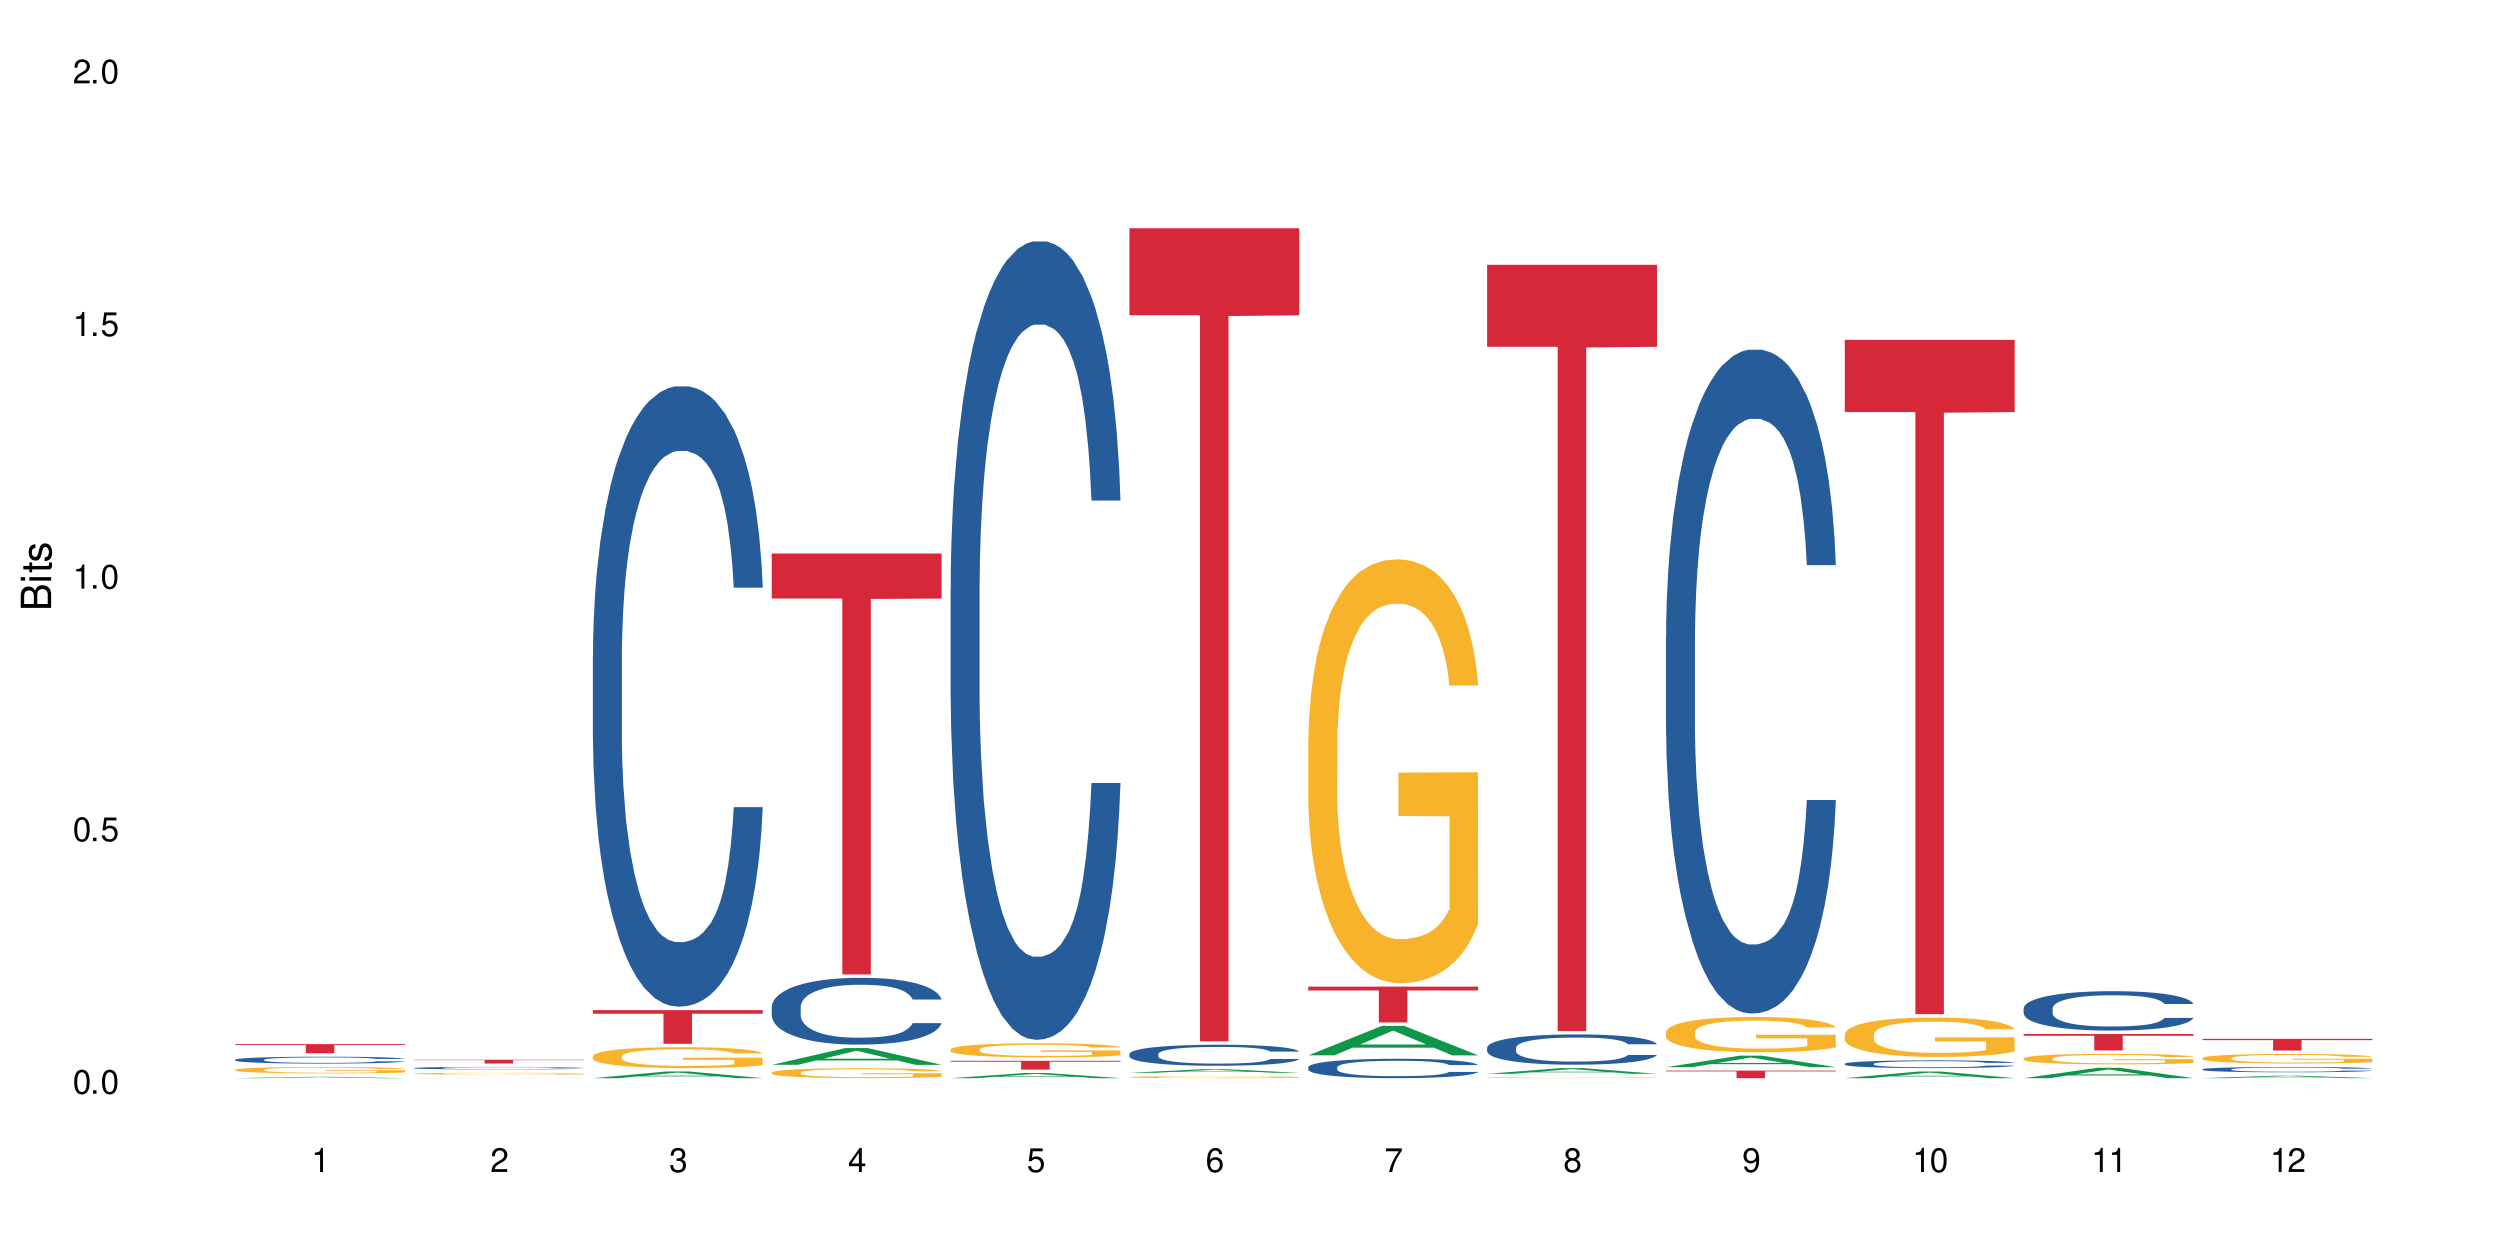
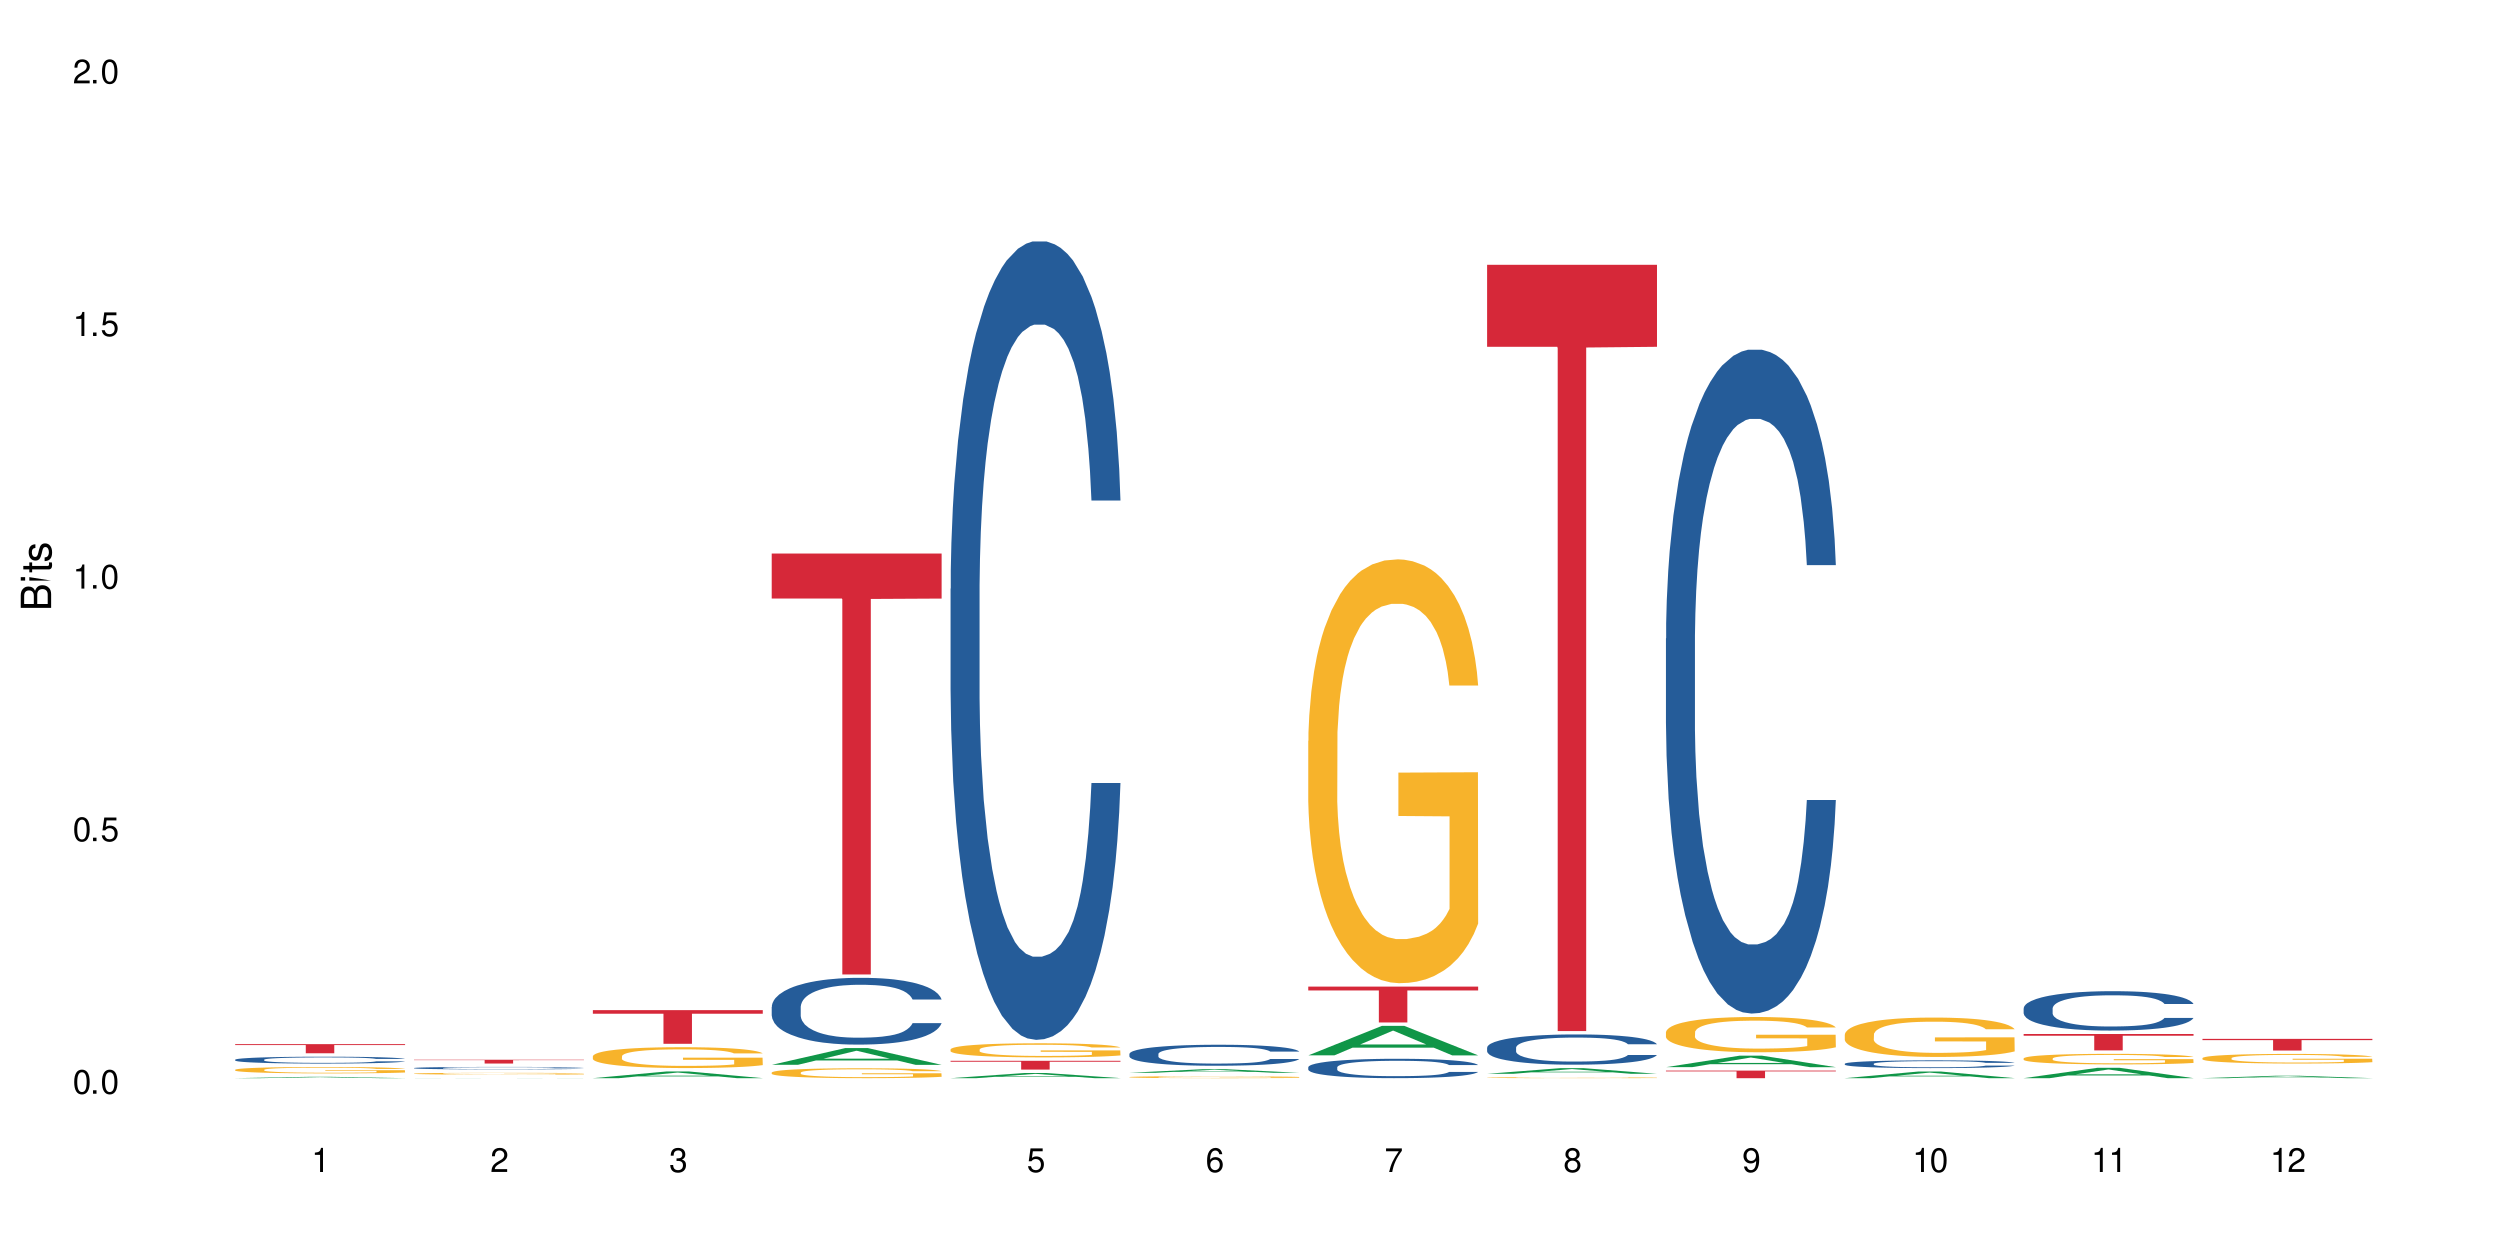
<svg xmlns="http://www.w3.org/2000/svg" xmlns:xlink="http://www.w3.org/1999/xlink" width="720" height="360" viewBox="0 0 720 360">
  <defs>
    <g>
      <g id="glyph-0-0">
</g>
      <g id="glyph-0-1">
        <path d="M 2.641 -6.938 C 2 -6.938 1.422 -6.656 1.078 -6.172 C 0.641 -5.562 0.406 -4.641 0.406 -3.359 C 0.406 -1.016 1.188 0.219 2.641 0.219 C 4.078 0.219 4.859 -1.016 4.859 -3.297 C 4.859 -4.641 4.656 -5.547 4.203 -6.172 C 3.844 -6.656 3.281 -6.938 2.641 -6.938 Z M 2.641 -6.188 C 3.547 -6.188 4 -5.25 4 -3.375 C 4 -1.406 3.562 -0.484 2.625 -0.484 C 1.734 -0.484 1.281 -1.438 1.281 -3.344 C 1.281 -5.25 1.734 -6.188 2.641 -6.188 Z M 2.641 -6.188 " />
      </g>
      <g id="glyph-0-2">
        <path d="M 1.828 -1 L 0.828 -1 L 0.828 0 L 1.828 0 Z M 1.828 -1 " />
      </g>
      <g id="glyph-0-3">
        <path d="M 4.562 -6.797 L 1.062 -6.797 L 0.547 -3.094 L 1.328 -3.094 C 1.719 -3.562 2.047 -3.734 2.578 -3.734 C 3.484 -3.734 4.062 -3.109 4.062 -2.094 C 4.062 -1.125 3.484 -0.531 2.578 -0.531 C 1.828 -0.531 1.375 -0.906 1.188 -1.672 L 0.328 -1.672 C 0.453 -1.109 0.547 -0.844 0.75 -0.594 C 1.125 -0.078 1.828 0.219 2.594 0.219 C 3.969 0.219 4.922 -0.781 4.922 -2.219 C 4.922 -3.562 4.031 -4.484 2.719 -4.484 C 2.25 -4.484 1.859 -4.359 1.469 -4.062 L 1.734 -5.969 L 4.562 -5.969 Z M 4.562 -6.797 " />
      </g>
      <g id="glyph-0-4">
        <path d="M 2.484 -4.938 L 2.484 0 L 3.328 0 L 3.328 -6.938 L 2.766 -6.938 C 2.469 -5.875 2.281 -5.734 0.984 -5.562 L 0.984 -4.938 Z M 2.484 -4.938 " />
      </g>
      <g id="glyph-0-5">
        <path d="M 4.859 -0.828 L 1.281 -0.828 C 1.359 -1.406 1.672 -1.781 2.5 -2.281 L 3.469 -2.828 C 4.406 -3.344 4.906 -4.062 4.906 -4.906 C 4.906 -5.484 4.672 -6.031 4.266 -6.406 C 3.859 -6.766 3.375 -6.938 2.719 -6.938 C 1.859 -6.938 1.219 -6.625 0.844 -6.031 C 0.609 -5.672 0.5 -5.234 0.484 -4.531 L 1.328 -4.531 C 1.359 -5.016 1.406 -5.281 1.531 -5.516 C 1.75 -5.938 2.188 -6.203 2.703 -6.203 C 3.469 -6.203 4.031 -5.641 4.031 -4.891 C 4.031 -4.344 3.719 -3.859 3.125 -3.516 L 2.234 -3 C 0.812 -2.172 0.406 -1.531 0.328 -0.016 L 4.859 -0.016 Z M 4.859 -0.828 " />
      </g>
      <g id="glyph-0-6">
        <path d="M 2.125 -3.188 L 2.578 -3.188 C 3.5 -3.188 3.984 -2.766 3.984 -1.922 C 3.984 -1.062 3.469 -0.531 2.594 -0.531 C 1.656 -0.531 1.203 -1 1.156 -2.016 L 0.312 -2.016 C 0.344 -1.453 0.438 -1.094 0.609 -0.781 C 0.953 -0.109 1.625 0.219 2.547 0.219 C 3.953 0.219 4.859 -0.625 4.859 -1.938 C 4.859 -2.828 4.516 -3.297 3.703 -3.594 C 4.344 -3.844 4.656 -4.328 4.656 -5.031 C 4.656 -6.219 3.875 -6.938 2.578 -6.938 C 1.203 -6.938 0.484 -6.172 0.453 -4.703 L 1.297 -4.703 C 1.312 -5.125 1.344 -5.359 1.453 -5.578 C 1.641 -5.969 2.062 -6.203 2.594 -6.203 C 3.344 -6.203 3.797 -5.75 3.797 -5 C 3.797 -4.516 3.609 -4.219 3.25 -4.047 C 3.016 -3.953 2.703 -3.922 2.125 -3.906 Z M 2.125 -3.188 " />
      </g>
      <g id="glyph-0-7">
-         <path d="M 3.141 -1.672 L 3.141 0 L 3.984 0 L 3.984 -1.672 L 4.984 -1.672 L 4.984 -2.438 L 3.984 -2.438 L 3.984 -6.938 L 3.359 -6.938 L 0.266 -2.578 L 0.266 -1.672 Z M 3.141 -2.438 L 1 -2.438 L 3.141 -5.5 Z M 3.141 -2.438 " />
-       </g>
+         </g>
      <g id="glyph-0-8">
        <path d="M 4.781 -5.125 C 4.609 -6.266 3.891 -6.938 2.844 -6.938 C 2.094 -6.938 1.422 -6.578 1.031 -5.953 C 0.594 -5.266 0.406 -4.422 0.406 -3.172 C 0.406 -2 0.578 -1.25 0.984 -0.641 C 1.359 -0.078 1.953 0.219 2.703 0.219 C 3.984 0.219 4.922 -0.75 4.922 -2.094 C 4.922 -3.375 4.062 -4.281 2.844 -4.281 C 2.172 -4.281 1.641 -4.031 1.281 -3.516 C 1.281 -5.234 1.828 -6.188 2.797 -6.188 C 3.391 -6.188 3.797 -5.797 3.938 -5.125 Z M 2.734 -3.531 C 3.547 -3.531 4.062 -2.953 4.062 -2.031 C 4.062 -1.156 3.484 -0.531 2.703 -0.531 C 1.922 -0.531 1.328 -1.188 1.328 -2.078 C 1.328 -2.938 1.906 -3.531 2.734 -3.531 Z M 2.734 -3.531 " />
      </g>
      <g id="glyph-0-9">
        <path d="M 4.984 -6.797 L 0.438 -6.797 L 0.438 -5.969 L 4.109 -5.969 C 2.5 -3.656 1.828 -2.234 1.328 0 L 2.219 0 C 2.594 -2.172 3.453 -4.047 4.984 -6.094 Z M 4.984 -6.797 " />
      </g>
      <g id="glyph-0-10">
        <path d="M 3.75 -3.656 C 4.469 -4.094 4.688 -4.438 4.688 -5.078 C 4.688 -6.172 3.844 -6.938 2.641 -6.938 C 1.438 -6.938 0.594 -6.172 0.594 -5.094 C 0.594 -4.438 0.812 -4.094 1.516 -3.656 C 0.734 -3.266 0.359 -2.703 0.359 -1.922 C 0.359 -0.656 1.281 0.219 2.641 0.219 C 3.984 0.219 4.922 -0.656 4.922 -1.922 C 4.922 -2.703 4.531 -3.266 3.75 -3.656 Z M 2.641 -6.188 C 3.359 -6.188 3.812 -5.75 3.812 -5.062 C 3.812 -4.406 3.344 -3.984 2.641 -3.984 C 1.922 -3.984 1.453 -4.406 1.453 -5.078 C 1.453 -5.75 1.922 -6.188 2.641 -6.188 Z M 2.641 -3.266 C 3.484 -3.266 4.062 -2.719 4.062 -1.906 C 4.062 -1.078 3.484 -0.531 2.625 -0.531 C 1.797 -0.531 1.219 -1.094 1.219 -1.906 C 1.219 -2.719 1.781 -3.266 2.641 -3.266 Z M 2.641 -3.266 " />
      </g>
      <g id="glyph-0-11">
        <path d="M 0.516 -1.578 C 0.672 -0.453 1.406 0.219 2.438 0.219 C 3.188 0.219 3.859 -0.141 4.266 -0.766 C 4.688 -1.453 4.891 -2.297 4.891 -3.547 C 4.891 -4.719 4.703 -5.453 4.312 -6.078 C 3.938 -6.641 3.344 -6.938 2.594 -6.938 C 1.297 -6.938 0.359 -5.969 0.359 -4.625 C 0.359 -3.344 1.234 -2.453 2.453 -2.453 C 3.094 -2.453 3.578 -2.672 4.016 -3.203 C 4 -1.484 3.469 -0.531 2.5 -0.531 C 1.906 -0.531 1.484 -0.906 1.359 -1.578 Z M 2.578 -6.203 C 3.375 -6.203 3.969 -5.531 3.969 -4.641 C 3.969 -3.797 3.391 -3.188 2.547 -3.188 C 1.734 -3.188 1.234 -3.766 1.234 -4.688 C 1.234 -5.562 1.797 -6.203 2.578 -6.203 Z M 2.578 -6.203 " />
      </g>
      <g id="glyph-1-0">
</g>
      <g id="glyph-1-1">
        <path d="M 0 -0.953 L 0 -4.891 C 0 -5.719 -0.234 -6.344 -0.734 -6.797 C -1.188 -7.234 -1.812 -7.469 -2.5 -7.469 C -3.547 -7.469 -4.188 -7 -4.625 -5.875 C -4.984 -6.688 -5.625 -7.094 -6.531 -7.094 C -7.172 -7.094 -7.734 -6.859 -8.141 -6.391 C -8.562 -5.922 -8.75 -5.344 -8.75 -4.5 L -8.75 -0.953 Z M -4.984 -2.062 L -7.766 -2.062 L -7.766 -4.219 C -7.766 -4.844 -7.688 -5.203 -7.453 -5.5 C -7.219 -5.812 -6.859 -5.969 -6.375 -5.969 C -5.891 -5.969 -5.531 -5.812 -5.297 -5.5 C -5.062 -5.203 -4.984 -4.844 -4.984 -4.219 Z M -0.984 -2.062 L -4 -2.062 L -4 -4.781 C -4 -5.766 -3.438 -6.359 -2.484 -6.359 C -1.547 -6.359 -0.984 -5.766 -0.984 -4.781 Z M -0.984 -2.062 " />
      </g>
      <g id="glyph-1-2">
-         <path d="M -6.281 -1.797 L -6.281 -0.797 L 0 -0.797 L 0 -1.797 Z M -8.75 -1.797 L -8.75 -0.797 L -7.484 -0.797 L -7.484 -1.797 Z M -8.75 -1.797 " />
+         <path d="M -6.281 -1.797 L -6.281 -0.797 L 0 -0.797 Z M -8.75 -1.797 L -8.75 -0.797 L -7.484 -0.797 L -7.484 -1.797 Z M -8.75 -1.797 " />
      </g>
      <g id="glyph-1-3">
        <path d="M -6.281 -3.047 L -6.281 -2.016 L -8.016 -2.016 L -8.016 -1.016 L -6.281 -1.016 L -6.281 -0.172 L -5.469 -0.172 L -5.469 -1.016 L -0.719 -1.016 C -0.078 -1.016 0.281 -1.453 0.281 -2.234 C 0.281 -2.5 0.25 -2.719 0.188 -3.047 L -0.641 -3.047 C -0.609 -2.906 -0.594 -2.766 -0.594 -2.562 C -0.594 -2.141 -0.719 -2.016 -1.156 -2.016 L -5.469 -2.016 L -5.469 -3.047 Z M -6.281 -3.047 " />
      </g>
      <g id="glyph-1-4">
        <path d="M -4.531 -5.25 C -5.766 -5.25 -6.469 -4.422 -6.469 -2.969 C -6.469 -1.516 -5.719 -0.562 -4.547 -0.562 C -3.562 -0.562 -3.094 -1.062 -2.734 -2.562 L -2.516 -3.484 C -2.344 -4.188 -2.094 -4.469 -1.641 -4.469 C -1.047 -4.469 -0.641 -3.875 -0.641 -3 C -0.641 -2.453 -0.797 -2 -1.062 -1.75 C -1.25 -1.594 -1.422 -1.531 -1.875 -1.469 L -1.875 -0.406 C -0.422 -0.453 0.281 -1.266 0.281 -2.922 C 0.281 -4.5 -0.5 -5.516 -1.719 -5.516 C -2.656 -5.516 -3.172 -4.984 -3.469 -3.734 L -3.703 -2.766 C -3.891 -1.953 -4.156 -1.609 -4.594 -1.609 C -5.188 -1.609 -5.547 -2.125 -5.547 -2.938 C -5.547 -3.75 -5.203 -4.172 -4.531 -4.203 Z M -4.531 -5.25 " />
      </g>
    </g>
  </defs>
  <rect x="-72" y="-36" width="864" height="432" fill="rgb(100%, 100%, 100%)" fill-opacity="1" />
  <path fill-rule="nonzero" fill="rgb(6.275%, 58.824%, 28.235%)" fill-opacity="1" d="M 67.73 310.512 L 67.785 310.512 L 88.957 310.121 L 95.387 310.121 L 116.664 310.512 L 109.188 310.512 L 103.855 310.41 L 80.488 310.41 L 75.258 310.512 L 67.73 310.512 L 82.734 310.367 L 101.711 310.367 L 92.25 310.184 L 92.039 310.184 L 82.684 310.367 L 82.734 310.367 Z M 67.73 310.512 " />
  <path fill-rule="nonzero" fill="rgb(14.51%, 36.078%, 60%)" fill-opacity="1" d="M 67.73 305.191 L 67.789 305.191 L 67.789 305.148 L 67.969 305.078 L 68.387 304.992 L 68.805 304.93 L 69.879 304.824 L 71.371 304.723 L 72.922 304.641 L 74.055 304.594 L 75.07 304.559 L 77.398 304.492 L 78.891 304.457 L 80.5 304.426 L 82.469 304.395 L 83.902 304.379 L 87.125 304.348 L 89.512 304.336 L 91.363 304.332 L 95.359 304.332 L 97.746 304.34 L 99.477 304.348 L 101.387 304.363 L 102.996 304.379 L 105.801 304.418 L 108.309 304.469 L 109.441 304.496 L 111.234 304.555 L 112.605 304.609 L 113.559 304.656 L 114.633 304.723 L 115.59 304.805 L 116.305 304.895 L 116.664 304.973 L 108.309 304.973 L 107.891 304.902 L 107.414 304.844 L 106.52 304.77 L 105.625 304.719 L 104.371 304.664 L 103.238 304.633 L 101.684 304.598 L 100.312 304.574 L 98.879 304.559 L 97.508 304.547 L 94.883 304.539 L 90.707 304.539 L 88.379 304.555 L 87.125 304.566 L 85.336 304.594 L 84.082 304.617 L 82.59 304.652 L 81.574 304.684 L 80.32 304.73 L 79.426 304.773 L 78.414 304.832 L 77.816 304.879 L 77.277 304.93 L 76.801 304.988 L 76.441 305.051 L 76.203 305.117 L 76.086 305.184 L 76.086 305.465 L 76.203 305.527 L 76.504 305.605 L 77.277 305.715 L 78.414 305.812 L 79.727 305.887 L 80.977 305.941 L 81.695 305.965 L 82.648 305.996 L 84.141 306.031 L 86.289 306.066 L 87.543 306.082 L 89.453 306.098 L 91.422 306.105 L 94.047 306.105 L 96.375 306.098 L 97.926 306.086 L 99.535 306.074 L 101.746 306.043 L 103.117 306.012 L 104.312 305.98 L 105.207 305.945 L 105.801 305.914 L 106.699 305.859 L 107.414 305.797 L 107.949 305.734 L 108.309 305.672 L 116.664 305.672 L 116.305 305.746 L 115.77 305.816 L 115.23 305.867 L 114.395 305.934 L 113.441 305.988 L 112.066 306.051 L 110.934 306.094 L 109.441 306.137 L 108.07 306.172 L 106.578 306.203 L 104.371 306.238 L 102.938 306.258 L 101.387 306.273 L 99.535 306.289 L 97.211 306.301 L 94.703 306.309 L 89.871 306.309 L 88.02 306.301 L 85.574 306.281 L 82.531 306.25 L 80.32 306.215 L 78.59 306.184 L 77.102 306.145 L 75.43 306.098 L 73.281 306.016 L 71.969 305.957 L 71.074 305.906 L 70.059 305.836 L 69.344 305.77 L 68.508 305.668 L 67.91 305.543 L 67.73 305.441 Z M 67.73 305.191 " />
  <path fill-rule="nonzero" fill="rgb(96.863%, 70.196%, 16.863%)" fill-opacity="1" d="M 67.73 308.082 L 67.789 308.082 L 67.789 308.047 L 68.031 307.973 L 68.625 307.867 L 69.402 307.781 L 70.238 307.715 L 70.773 307.68 L 71.668 307.629 L 72.445 307.59 L 74.414 307.516 L 76.922 307.445 L 78.293 307.414 L 79.844 307.387 L 82.051 307.355 L 83.066 307.344 L 86.172 307.316 L 89.691 307.297 L 93.57 307.293 L 95.359 307.297 L 97.805 307.301 L 101.148 307.32 L 103.059 307.336 L 104.551 307.355 L 106.102 307.375 L 108.012 307.41 L 109.801 307.449 L 111.234 307.492 L 112.664 307.539 L 113.859 307.594 L 114.871 307.652 L 115.77 307.723 L 116.305 307.785 L 116.664 307.844 L 108.367 307.844 L 107.891 307.785 L 107.355 307.738 L 106.461 307.684 L 105.562 307.641 L 104.668 307.609 L 102.996 307.566 L 101.566 307.539 L 99.777 307.516 L 98.047 307.5 L 96.074 307.492 L 94.883 307.488 L 91.719 307.488 L 88.855 307.5 L 87.184 307.512 L 85.992 307.527 L 84.32 307.551 L 83.305 307.57 L 82.707 307.586 L 80.918 307.637 L 79.727 307.684 L 79.07 307.715 L 78.234 307.766 L 77.637 307.812 L 76.98 307.879 L 76.621 307.93 L 76.145 308.043 L 76.086 308.348 L 76.266 308.41 L 76.621 308.48 L 77.102 308.539 L 77.816 308.605 L 78.531 308.652 L 79.785 308.719 L 80.859 308.762 L 81.695 308.793 L 83.305 308.836 L 83.961 308.852 L 85.512 308.883 L 87.125 308.906 L 89.094 308.926 L 90.586 308.938 L 92.973 308.945 L 96.016 308.945 L 99.598 308.934 L 101.863 308.922 L 103.414 308.906 L 104.43 308.895 L 105.684 308.879 L 106.578 308.859 L 107.414 308.844 L 108.43 308.812 L 108.43 308.41 L 93.688 308.41 L 93.688 308.223 L 116.602 308.219 L 116.664 308.879 L 115.41 308.922 L 113.859 308.965 L 112.367 309 L 110.816 309.027 L 108.605 309.062 L 106.816 309.082 L 104.07 309.105 L 101.566 309.121 L 98.941 309.129 L 96.613 309.137 L 93.867 309.137 L 91.422 309.133 L 88.797 309.125 L 86.707 309.109 L 84.797 309.094 L 82.887 309.07 L 80.5 309.035 L 78.949 309.008 L 77.34 308.973 L 75.727 308.93 L 74.297 308.883 L 73.34 308.848 L 72.387 308.809 L 71.371 308.758 L 70.418 308.699 L 69.699 308.648 L 69.043 308.59 L 68.566 308.535 L 68.09 308.457 L 67.852 308.398 L 67.73 308.344 Z M 67.73 308.082 " />
  <path fill-rule="nonzero" fill="rgb(83.922%, 15.686%, 22.353%)" fill-opacity="1" d="M 67.73 300.703 L 116.664 300.703 L 116.664 300.988 L 96.27 300.988 L 96.27 303.348 L 88.066 303.348 L 88.066 300.992 L 87.945 300.988 L 67.73 300.988 Z M 67.73 300.703 " />
  <path fill-rule="nonzero" fill="rgb(6.275%, 58.824%, 28.235%)" fill-opacity="1" d="M 119.238 310.512 L 119.289 310.512 L 140.465 310.477 L 146.895 310.477 L 168.172 310.512 L 160.695 310.512 L 155.363 310.504 L 131.996 310.504 L 126.766 310.512 L 119.238 310.512 L 134.242 310.5 L 153.219 310.5 L 143.758 310.484 L 143.547 310.484 L 134.191 310.5 L 134.242 310.5 Z M 119.238 310.512 " />
  <path fill-rule="nonzero" fill="rgb(14.51%, 36.078%, 60%)" fill-opacity="1" d="M 119.238 307.586 L 119.297 307.586 L 119.297 307.57 L 119.477 307.547 L 119.895 307.516 L 120.312 307.492 L 121.387 307.453 L 122.879 307.414 L 124.43 307.387 L 125.562 307.371 L 126.578 307.355 L 128.906 307.332 L 130.398 307.32 L 132.008 307.309 L 133.977 307.297 L 135.41 307.293 L 138.633 307.281 L 141.02 307.277 L 142.871 307.273 L 146.867 307.273 L 149.254 307.277 L 150.984 307.281 L 152.895 307.285 L 154.504 307.293 L 157.309 307.305 L 159.816 307.324 L 160.949 307.336 L 162.742 307.355 L 164.113 307.375 L 165.066 307.391 L 166.141 307.414 L 167.098 307.445 L 167.812 307.48 L 168.172 307.508 L 159.816 307.508 L 159.398 307.48 L 158.922 307.461 L 158.027 307.434 L 157.133 307.414 L 155.879 307.395 L 154.746 307.383 L 153.191 307.371 L 151.82 307.363 L 150.387 307.355 L 149.016 307.352 L 146.391 307.348 L 143.348 307.348 L 142.211 307.352 L 139.887 307.355 L 138.633 307.359 L 136.844 307.371 L 135.59 307.379 L 134.098 307.391 L 133.082 307.402 L 131.828 307.418 L 130.934 307.434 L 129.922 307.457 L 129.324 307.473 L 128.785 307.492 L 128.309 307.512 L 127.949 307.535 L 127.711 307.559 L 127.594 307.582 L 127.594 307.684 L 127.711 307.707 L 128.012 307.734 L 128.785 307.777 L 129.922 307.812 L 131.234 307.84 L 132.484 307.859 L 133.203 307.867 L 134.156 307.879 L 135.648 307.891 L 137.797 307.902 L 139.051 307.91 L 140.961 307.914 L 142.93 307.918 L 145.555 307.918 L 147.883 307.914 L 149.434 307.91 L 151.043 307.906 L 153.254 307.895 L 154.625 307.883 L 155.816 307.871 L 156.715 307.859 L 157.309 307.848 L 158.207 307.828 L 158.922 307.805 L 159.457 307.785 L 159.816 307.762 L 168.172 307.762 L 167.812 307.789 L 167.277 307.812 L 166.738 307.832 L 165.902 307.855 L 164.949 307.875 L 163.574 307.898 L 162.441 307.914 L 160.949 307.93 L 159.578 307.941 L 158.086 307.953 L 155.879 307.965 L 154.445 307.973 L 152.895 307.98 L 151.043 307.984 L 148.719 307.988 L 146.211 307.992 L 141.379 307.992 L 139.527 307.988 L 137.082 307.98 L 134.039 307.969 L 131.828 307.957 L 130.098 307.945 L 128.605 307.934 L 126.938 307.914 L 124.789 307.887 L 123.477 307.863 L 122.582 307.844 L 121.566 307.82 L 120.852 307.797 L 120.016 307.762 L 119.418 307.715 L 119.238 307.676 Z M 119.238 307.586 " />
  <path fill-rule="nonzero" fill="rgb(96.863%, 70.196%, 16.863%)" fill-opacity="1" d="M 119.238 309.199 L 119.297 309.199 L 119.297 309.188 L 119.535 309.168 L 120.133 309.137 L 120.91 309.113 L 121.746 309.094 L 122.281 309.082 L 123.176 309.07 L 123.953 309.059 L 125.922 309.039 L 128.43 309.02 L 129.801 309.008 L 131.352 309 L 133.559 308.992 L 134.574 308.988 L 137.676 308.98 L 141.199 308.977 L 149.312 308.977 L 152.656 308.984 L 154.566 308.988 L 156.059 308.992 L 157.609 309 L 159.52 309.008 L 161.309 309.02 L 162.742 309.031 L 164.172 309.047 L 165.367 309.059 L 166.379 309.078 L 167.277 309.098 L 167.812 309.113 L 168.172 309.129 L 159.875 309.129 L 159.398 309.113 L 158.863 309.102 L 157.965 309.086 L 157.07 309.074 L 156.176 309.066 L 154.504 309.051 L 153.074 309.043 L 151.281 309.039 L 149.551 309.035 L 147.582 309.031 L 140.363 309.031 L 138.691 309.035 L 137.5 309.039 L 135.828 309.047 L 134.812 309.055 L 134.215 309.059 L 132.426 309.07 L 131.234 309.086 L 130.578 309.094 L 129.742 309.109 L 129.145 309.121 L 128.488 309.141 L 128.129 309.156 L 127.652 309.188 L 127.594 309.273 L 127.773 309.289 L 128.129 309.309 L 128.605 309.328 L 129.324 309.344 L 130.039 309.359 L 131.293 309.379 L 132.367 309.391 L 133.203 309.398 L 134.812 309.41 L 135.469 309.414 L 137.02 309.422 L 138.633 309.43 L 140.602 309.438 L 142.094 309.438 L 144.48 309.441 L 147.523 309.441 L 151.105 309.438 L 153.371 309.434 L 154.922 309.43 L 155.938 309.426 L 157.191 309.422 L 158.086 309.418 L 158.922 309.41 L 159.938 309.402 L 159.938 309.289 L 145.195 309.289 L 145.195 309.238 L 168.109 309.238 L 168.172 309.422 L 166.918 309.434 L 165.367 309.445 L 163.875 309.457 L 162.324 309.465 L 160.113 309.473 L 158.324 309.48 L 155.578 309.484 L 153.074 309.492 L 150.449 309.492 L 148.121 309.496 L 145.375 309.496 L 142.93 309.492 L 140.305 309.492 L 138.215 309.488 L 136.305 309.484 L 134.395 309.477 L 132.008 309.465 L 130.457 309.457 L 128.848 309.449 L 127.234 309.438 L 125.801 309.426 L 123.895 309.402 L 122.879 309.387 L 121.926 309.371 L 121.207 309.355 L 120.551 309.34 L 120.074 309.324 L 119.598 309.305 L 119.359 309.285 L 119.238 309.273 Z M 119.238 309.199 " />
  <path fill-rule="nonzero" fill="rgb(83.922%, 15.686%, 22.353%)" fill-opacity="1" d="M 119.238 305.211 L 168.172 305.211 L 168.172 305.324 L 147.777 305.328 L 147.777 306.293 L 139.574 306.293 L 139.574 305.328 L 139.453 305.324 L 119.238 305.324 Z M 119.238 305.211 " />
  <path fill-rule="nonzero" fill="rgb(6.275%, 58.824%, 28.235%)" fill-opacity="1" d="M 170.746 310.512 L 170.797 310.508 L 191.973 308.582 L 198.402 308.582 L 219.68 310.512 L 212.203 310.512 L 206.871 310.008 L 183.504 310.008 L 178.273 310.512 L 170.746 310.512 L 185.75 309.801 L 204.727 309.801 L 195.266 308.898 L 195.16 308.898 L 195.055 308.902 L 185.699 309.801 L 185.75 309.801 Z M 170.746 310.512 " />
-   <path fill-rule="nonzero" fill="rgb(14.51%, 36.078%, 60%)" fill-opacity="1" d="M 170.746 189.008 L 170.805 188.844 L 170.805 184.926 L 170.984 178.723 L 171.402 170.883 L 171.82 165.492 L 172.895 155.859 L 174.387 146.551 L 175.938 139.367 L 177.07 135.121 L 178.086 131.855 L 180.414 125.812 L 181.906 122.711 L 183.516 119.934 L 185.484 117.156 L 186.918 115.523 L 190.141 112.91 L 192.527 111.77 L 194.375 111.277 L 198.375 111.277 L 200.762 111.93 L 202.492 112.746 L 204.402 114.055 L 206.012 115.523 L 208.816 119.117 L 211.324 123.688 L 212.457 126.301 L 214.25 131.363 L 215.621 136.262 L 216.574 140.508 L 217.648 146.551 L 218.605 153.898 L 219.32 162.227 L 219.68 169.25 L 211.324 169.25 L 210.906 162.719 L 210.43 157.656 L 209.535 150.961 L 208.641 146.223 L 207.387 141.488 L 206.25 138.387 L 204.699 135.285 L 203.328 133.324 L 201.895 131.855 L 200.523 130.875 L 197.898 129.895 L 194.855 129.895 L 193.719 130.223 L 191.395 131.527 L 190.141 132.672 L 188.352 134.957 L 187.098 137.078 L 185.605 140.344 L 184.59 143.121 L 183.336 147.367 L 182.441 151.125 L 181.426 156.512 L 180.832 160.594 L 180.293 165.168 L 179.816 170.555 L 179.457 176.273 L 179.219 182.312 L 179.102 188.191 L 179.102 213.504 L 179.219 219.383 L 179.52 226.242 L 180.293 236.203 L 181.426 244.859 L 182.742 251.715 L 183.992 256.613 L 184.711 258.902 L 185.664 261.516 L 187.156 264.781 L 189.305 268.047 L 190.559 269.352 L 192.469 270.66 L 194.438 271.312 L 197.062 271.312 L 199.391 270.66 L 200.941 269.844 L 202.551 268.535 L 204.762 265.762 L 206.133 263.148 L 207.324 260.043 L 208.223 256.941 L 208.816 254.328 L 209.711 249.266 L 210.43 243.715 L 210.965 238 L 211.324 232.445 L 219.68 232.445 L 219.32 238.98 L 218.785 245.348 L 218.246 250.082 L 217.41 255.797 L 216.457 260.859 L 215.082 266.578 L 213.949 270.332 L 212.457 274.414 L 211.086 277.516 L 209.594 280.293 L 207.387 283.559 L 205.953 285.191 L 204.402 286.664 L 202.551 287.969 L 200.227 289.113 L 197.719 289.766 L 195.391 289.93 L 192.887 289.602 L 191.035 288.949 L 188.59 287.48 L 185.547 284.539 L 183.336 281.438 L 181.605 278.336 L 180.113 275.066 L 178.445 270.66 L 176.297 263.473 L 174.984 257.922 L 174.086 253.348 L 173.074 246.98 L 172.355 241.266 L 171.523 232.121 L 170.926 220.527 L 170.746 211.543 Z M 170.746 189.008 " />
  <path fill-rule="nonzero" fill="rgb(96.863%, 70.196%, 16.863%)" fill-opacity="1" d="M 170.746 304.164 L 170.805 304.16 L 170.805 304.051 L 171.043 303.805 L 171.641 303.465 L 172.418 303.184 L 173.254 302.965 L 173.789 302.848 L 174.684 302.684 L 175.461 302.562 L 177.43 302.316 L 179.938 302.086 L 181.309 301.988 L 182.859 301.895 L 185.066 301.789 L 186.082 301.75 L 189.184 301.664 L 192.707 301.609 L 196.586 301.594 L 198.375 301.598 L 200.82 301.621 L 204.164 301.68 L 206.074 301.734 L 207.566 301.789 L 209.117 301.859 L 211.027 301.973 L 212.816 302.102 L 214.25 302.234 L 215.68 302.398 L 216.875 302.574 L 217.887 302.766 L 218.785 302.996 L 219.32 303.188 L 219.68 303.383 L 211.383 303.383 L 210.906 303.188 L 210.371 303.039 L 209.473 302.859 L 208.578 302.727 L 207.684 302.625 L 206.012 302.48 L 204.582 302.395 L 202.789 302.316 L 201.059 302.266 L 199.09 302.234 L 197.898 302.223 L 194.734 302.223 L 191.871 302.262 L 190.199 302.305 L 189.008 302.348 L 187.336 302.434 L 186.32 302.496 L 185.723 302.543 L 183.934 302.711 L 182.742 302.863 L 182.086 302.969 L 181.25 303.133 L 180.652 303.281 L 179.996 303.5 L 179.637 303.668 L 179.16 304.039 L 179.102 305.027 L 179.281 305.234 L 179.637 305.461 L 180.113 305.656 L 180.832 305.867 L 181.547 306.027 L 182.801 306.238 L 183.875 306.383 L 184.711 306.477 L 186.32 306.625 L 186.977 306.672 L 188.527 306.773 L 190.141 306.848 L 192.109 306.914 L 193.602 306.949 L 195.988 306.977 L 199.031 306.977 L 202.613 306.941 L 204.879 306.898 L 206.43 306.855 L 207.445 306.816 L 208.699 306.754 L 209.594 306.699 L 210.43 306.641 L 211.445 306.547 L 211.445 305.234 L 196.703 305.23 L 196.703 304.617 L 219.617 304.609 L 219.68 306.754 L 218.426 306.902 L 216.875 307.047 L 215.383 307.156 L 213.832 307.25 L 211.621 307.352 L 209.832 307.418 L 207.086 307.496 L 204.582 307.547 L 201.957 307.578 L 199.629 307.594 L 196.883 307.602 L 194.438 307.59 L 191.812 307.555 L 189.723 307.512 L 187.812 307.457 L 185.902 307.387 L 183.516 307.27 L 181.965 307.18 L 180.355 307.062 L 178.742 306.926 L 177.309 306.777 L 176.355 306.66 L 175.402 306.531 L 174.387 306.367 L 173.43 306.18 L 172.715 306.008 L 172.059 305.816 L 171.582 305.637 L 171.105 305.391 L 170.867 305.191 L 170.746 305.023 Z M 170.746 304.164 " />
  <path fill-rule="nonzero" fill="rgb(83.922%, 15.686%, 22.353%)" fill-opacity="1" d="M 170.746 290.91 L 219.68 290.91 L 219.68 291.949 L 199.285 291.957 L 199.285 300.609 L 191.078 300.609 L 191.078 291.969 L 190.961 291.949 L 170.746 291.949 Z M 170.746 290.91 " />
  <path fill-rule="nonzero" fill="rgb(6.275%, 58.824%, 28.235%)" fill-opacity="1" d="M 222.254 306.672 L 222.305 306.668 L 243.48 301.836 L 249.91 301.836 L 271.188 306.68 L 263.711 306.68 L 258.379 305.414 L 235.008 305.414 L 229.781 306.672 L 222.254 306.672 L 237.258 304.891 L 256.234 304.887 L 246.773 302.625 L 246.668 302.621 L 246.562 302.633 L 237.207 304.887 L 237.258 304.891 Z M 222.254 306.672 " />
  <path fill-rule="nonzero" fill="rgb(14.51%, 36.078%, 60%)" fill-opacity="1" d="M 222.254 289.988 L 222.312 289.973 L 222.312 289.551 L 222.492 288.883 L 222.91 288.039 L 223.328 287.461 L 224.402 286.422 L 225.895 285.422 L 227.445 284.648 L 228.578 284.191 L 229.594 283.84 L 231.922 283.188 L 233.414 282.855 L 235.023 282.555 L 236.992 282.258 L 238.426 282.082 L 241.648 281.801 L 244.035 281.676 L 245.883 281.625 L 249.883 281.625 L 252.27 281.695 L 254 281.781 L 255.91 281.922 L 257.52 282.082 L 260.324 282.469 L 262.832 282.961 L 263.965 283.242 L 265.754 283.785 L 267.129 284.312 L 268.082 284.77 L 269.156 285.422 L 270.113 286.211 L 270.828 287.109 L 271.188 287.863 L 262.832 287.863 L 262.414 287.16 L 261.938 286.617 L 261.043 285.895 L 260.145 285.387 L 258.895 284.875 L 257.758 284.543 L 256.207 284.207 L 254.836 283.996 L 253.402 283.84 L 252.031 283.734 L 249.406 283.629 L 246.363 283.629 L 245.227 283.664 L 242.902 283.805 L 241.648 283.926 L 239.855 284.172 L 238.605 284.402 L 237.113 284.754 L 236.098 285.051 L 234.844 285.508 L 233.949 285.914 L 232.934 286.492 L 232.34 286.934 L 231.801 287.426 L 231.324 288.004 L 230.965 288.621 L 230.727 289.27 L 230.609 289.902 L 230.609 292.625 L 230.727 293.258 L 231.027 293.996 L 231.801 295.07 L 232.934 296 L 234.25 296.738 L 235.5 297.266 L 236.219 297.512 L 237.172 297.793 L 238.664 298.145 L 240.812 298.496 L 242.066 298.637 L 243.977 298.777 L 245.945 298.848 L 248.57 298.848 L 250.898 298.777 L 252.449 298.691 L 254.059 298.551 L 256.266 298.25 L 257.641 297.969 L 258.832 297.637 L 259.73 297.301 L 260.324 297.02 L 261.219 296.477 L 261.938 295.879 L 262.473 295.262 L 262.832 294.664 L 271.188 294.664 L 270.828 295.367 L 270.289 296.055 L 269.754 296.562 L 268.918 297.18 L 267.965 297.723 L 266.59 298.34 L 265.457 298.742 L 263.965 299.18 L 262.594 299.516 L 261.102 299.812 L 258.895 300.164 L 257.461 300.34 L 255.91 300.5 L 254.059 300.641 L 251.73 300.762 L 249.227 300.832 L 246.898 300.852 L 244.391 300.816 L 242.543 300.746 L 240.098 300.586 L 237.051 300.27 L 234.844 299.938 L 233.113 299.602 L 231.621 299.25 L 229.953 298.777 L 227.805 298.004 L 226.492 297.406 L 225.594 296.914 L 224.582 296.23 L 223.863 295.613 L 223.031 294.629 L 222.434 293.383 L 222.254 292.414 Z M 222.254 289.988 " />
  <path fill-rule="nonzero" fill="rgb(96.863%, 70.196%, 16.863%)" fill-opacity="1" d="M 222.254 308.883 L 222.312 308.879 L 222.312 308.828 L 222.551 308.711 L 223.148 308.551 L 223.926 308.418 L 224.762 308.312 L 225.297 308.258 L 226.191 308.18 L 226.969 308.121 L 228.938 308.004 L 231.445 307.895 L 232.816 307.848 L 234.367 307.805 L 236.574 307.754 L 237.59 307.738 L 240.691 307.695 L 244.215 307.668 L 248.094 307.66 L 249.883 307.664 L 252.328 307.676 L 255.672 307.703 L 257.582 307.73 L 259.07 307.754 L 260.625 307.789 L 262.535 307.84 L 264.324 307.902 L 265.754 307.965 L 267.188 308.043 L 268.383 308.129 L 269.395 308.219 L 270.289 308.328 L 270.828 308.418 L 271.188 308.512 L 262.891 308.512 L 262.414 308.418 L 261.875 308.348 L 260.98 308.262 L 260.086 308.199 L 259.191 308.152 L 257.52 308.082 L 256.09 308.043 L 254.297 308.004 L 252.566 307.98 L 250.598 307.965 L 249.406 307.961 L 246.242 307.961 L 243.379 307.98 L 241.707 308 L 240.516 308.02 L 238.844 308.059 L 237.828 308.09 L 237.23 308.113 L 235.441 308.191 L 234.25 308.266 L 233.59 308.316 L 232.758 308.395 L 232.16 308.465 L 231.504 308.566 L 231.145 308.645 L 230.668 308.824 L 230.609 309.293 L 230.785 309.391 L 231.145 309.496 L 231.621 309.59 L 232.34 309.691 L 233.055 309.766 L 234.309 309.867 L 235.383 309.934 L 236.219 309.98 L 237.828 310.051 L 238.484 310.074 L 240.035 310.121 L 241.648 310.156 L 243.617 310.188 L 245.109 310.203 L 247.496 310.215 L 250.539 310.215 L 254.121 310.199 L 256.387 310.18 L 257.938 310.16 L 258.953 310.141 L 260.207 310.113 L 261.102 310.086 L 261.938 310.059 L 262.949 310.012 L 262.949 309.391 L 248.211 309.387 L 248.211 309.098 L 271.125 309.094 L 271.188 310.113 L 269.934 310.184 L 268.383 310.25 L 266.891 310.301 L 265.34 310.348 L 263.129 310.395 L 261.34 310.426 L 258.594 310.465 L 256.09 310.488 L 253.465 310.504 L 251.137 310.512 L 248.391 310.512 L 245.945 310.508 L 243.32 310.492 L 241.23 310.473 L 239.32 310.445 L 237.41 310.41 L 235.023 310.355 L 233.473 310.312 L 231.859 310.258 L 230.25 310.191 L 228.816 310.121 L 227.863 310.066 L 226.91 310.004 L 225.895 309.926 L 224.938 309.84 L 224.223 309.758 L 223.566 309.668 L 223.09 309.582 L 222.613 309.465 L 222.375 309.371 L 222.254 309.289 Z M 222.254 308.883 " />
  <path fill-rule="nonzero" fill="rgb(83.922%, 15.686%, 22.353%)" fill-opacity="1" d="M 222.254 159.41 L 271.188 159.41 L 271.188 172.387 L 250.793 172.5 L 250.793 280.641 L 242.586 280.641 L 242.586 172.613 L 242.469 172.387 L 222.254 172.387 Z M 222.254 159.41 " />
  <path fill-rule="nonzero" fill="rgb(6.275%, 58.824%, 28.235%)" fill-opacity="1" d="M 273.762 310.512 L 273.812 310.512 L 294.984 309.031 L 301.418 309.031 L 322.695 310.512 L 315.219 310.512 L 309.887 310.125 L 286.516 310.125 L 281.289 310.512 L 273.762 310.512 L 288.766 309.965 L 307.742 309.965 L 298.281 309.273 L 298.176 309.273 L 298.07 309.277 L 288.711 309.965 L 288.766 309.965 Z M 273.762 310.512 " />
  <path fill-rule="nonzero" fill="rgb(14.51%, 36.078%, 60%)" fill-opacity="1" d="M 273.762 169.586 L 273.82 169.375 L 273.82 164.332 L 274 156.344 L 274.418 146.254 L 274.836 139.32 L 275.91 126.918 L 277.402 114.938 L 278.953 105.688 L 280.086 100.223 L 281.102 96.02 L 283.43 88.242 L 284.922 84.25 L 286.531 80.676 L 288.5 77.102 L 289.934 75 L 293.156 71.637 L 295.543 70.168 L 297.391 69.535 L 301.391 69.535 L 303.777 70.375 L 305.508 71.426 L 307.418 73.109 L 309.027 75 L 311.832 79.625 L 314.34 85.512 L 315.473 88.871 L 317.262 95.391 L 318.637 101.695 L 319.59 107.16 L 320.664 114.938 L 321.621 124.395 L 322.336 135.113 L 322.695 144.152 L 314.34 144.152 L 313.922 135.746 L 313.445 129.23 L 312.551 120.613 L 311.652 114.516 L 310.402 108.422 L 309.266 104.426 L 307.715 100.434 L 306.344 97.91 L 304.91 96.02 L 303.539 94.758 L 300.914 93.496 L 297.871 93.496 L 296.734 93.918 L 294.41 95.598 L 293.156 97.07 L 291.363 100.012 L 290.113 102.746 L 288.621 106.949 L 287.605 110.523 L 286.352 115.988 L 285.457 120.82 L 284.441 127.758 L 283.848 133.012 L 283.309 138.898 L 282.832 145.836 L 282.473 153.191 L 282.234 160.969 L 282.117 168.535 L 282.117 201.113 L 282.234 208.68 L 282.535 217.508 L 283.309 230.332 L 284.441 241.469 L 285.754 250.297 L 287.008 256.605 L 287.727 259.547 L 288.68 262.91 L 290.172 267.113 L 292.32 271.316 L 293.574 273 L 295.484 274.68 L 297.453 275.52 L 300.078 275.52 L 302.406 274.68 L 303.957 273.629 L 305.566 271.949 L 307.773 268.375 L 309.148 265.012 L 310.34 261.02 L 311.234 257.023 L 311.832 253.66 L 312.727 247.145 L 313.445 240 L 313.98 232.645 L 314.34 225.496 L 322.695 225.496 L 322.336 233.902 L 321.797 242.102 L 321.262 248.195 L 320.426 255.555 L 319.473 262.07 L 318.098 269.426 L 316.965 274.262 L 315.473 279.516 L 314.102 283.508 L 312.609 287.082 L 310.402 291.285 L 308.969 293.387 L 307.418 295.277 L 305.566 296.961 L 303.238 298.434 L 300.734 299.273 L 298.406 299.484 L 295.898 299.062 L 294.051 298.223 L 291.605 296.332 L 288.559 292.547 L 286.352 288.555 L 284.621 284.559 L 283.129 280.355 L 281.461 274.68 L 279.312 265.434 L 278 258.285 L 277.102 252.402 L 276.09 244.203 L 275.371 236.848 L 274.535 225.074 L 273.941 210.152 L 273.762 198.594 Z M 273.762 169.586 " />
  <path fill-rule="nonzero" fill="rgb(96.863%, 70.196%, 16.863%)" fill-opacity="1" d="M 273.762 302.207 L 273.82 302.203 L 273.82 302.129 L 274.059 301.961 L 274.656 301.73 L 275.434 301.543 L 276.27 301.395 L 276.805 301.316 L 277.699 301.203 L 278.477 301.121 L 280.445 300.957 L 282.949 300.801 L 284.324 300.734 L 285.875 300.672 L 288.082 300.602 L 289.098 300.574 L 292.199 300.516 L 295.723 300.477 L 299.602 300.465 L 301.391 300.469 L 303.836 300.484 L 307.18 300.527 L 309.09 300.562 L 310.578 300.602 L 312.133 300.648 L 314.039 300.723 L 315.832 300.812 L 317.262 300.898 L 318.695 301.012 L 319.891 301.129 L 320.902 301.262 L 321.797 301.414 L 322.336 301.547 L 322.695 301.676 L 314.398 301.676 L 313.922 301.547 L 313.383 301.445 L 312.488 301.324 L 311.594 301.234 L 310.699 301.164 L 309.027 301.066 L 307.598 301.008 L 305.805 300.957 L 304.074 300.922 L 302.105 300.898 L 300.914 300.895 L 297.75 300.895 L 294.887 300.918 L 293.215 300.949 L 292.02 300.977 L 290.352 301.035 L 289.336 301.078 L 288.738 301.109 L 286.949 301.223 L 285.754 301.328 L 285.098 301.398 L 284.266 301.508 L 283.668 301.609 L 283.012 301.758 L 282.652 301.867 L 282.176 302.121 L 282.117 302.789 L 282.293 302.93 L 282.652 303.082 L 283.129 303.215 L 283.848 303.355 L 284.562 303.465 L 285.816 303.609 L 286.891 303.707 L 287.727 303.77 L 289.336 303.867 L 289.992 303.902 L 291.543 303.969 L 293.156 304.02 L 295.125 304.066 L 296.617 304.086 L 299.004 304.105 L 302.047 304.105 L 305.625 304.082 L 307.895 304.055 L 309.445 304.023 L 310.461 304 L 311.715 303.957 L 312.609 303.922 L 313.445 303.879 L 314.457 303.816 L 314.457 302.93 L 299.719 302.926 L 299.719 302.512 L 322.633 302.508 L 322.695 303.957 L 321.441 304.059 L 319.891 304.152 L 318.398 304.227 L 316.844 304.293 L 314.637 304.363 L 312.848 304.406 L 310.102 304.457 L 307.598 304.492 L 304.969 304.516 L 302.645 304.523 L 299.898 304.527 L 297.453 304.52 L 294.824 304.5 L 292.738 304.469 L 290.828 304.434 L 288.918 304.383 L 286.531 304.305 L 284.98 304.242 L 283.367 304.164 L 281.758 304.074 L 280.324 303.973 L 279.371 303.895 L 278.414 303.805 L 277.402 303.695 L 276.445 303.566 L 275.73 303.453 L 275.074 303.324 L 274.598 303.199 L 274.121 303.035 L 273.879 302.898 L 273.762 302.785 Z M 273.762 302.207 " />
  <path fill-rule="nonzero" fill="rgb(83.922%, 15.686%, 22.353%)" fill-opacity="1" d="M 273.762 305.512 L 322.695 305.512 L 322.695 305.785 L 302.301 305.785 L 302.301 308.051 L 294.094 308.051 L 294.094 305.789 L 293.977 305.785 L 273.762 305.785 Z M 273.762 305.512 " />
  <path fill-rule="nonzero" fill="rgb(6.275%, 58.824%, 28.235%)" fill-opacity="1" d="M 325.27 308.965 L 325.32 308.961 L 346.492 307.922 L 352.926 307.922 L 374.199 308.965 L 366.727 308.965 L 361.395 308.691 L 338.023 308.691 L 332.797 308.965 L 325.27 308.965 L 340.273 308.578 L 359.25 308.578 L 349.789 308.09 L 349.684 308.09 L 349.578 308.094 L 340.219 308.578 L 340.273 308.578 Z M 325.27 308.965 " />
  <path fill-rule="nonzero" fill="rgb(14.51%, 36.078%, 60%)" fill-opacity="1" d="M 325.27 303.52 L 325.328 303.516 L 325.328 303.383 L 325.508 303.172 L 325.926 302.906 L 326.344 302.723 L 327.418 302.398 L 328.91 302.082 L 330.461 301.84 L 331.594 301.695 L 332.609 301.586 L 334.938 301.383 L 336.43 301.277 L 338.039 301.184 L 340.008 301.09 L 341.441 301.031 L 344.664 300.945 L 347.051 300.906 L 348.898 300.891 L 352.898 300.891 L 355.285 300.91 L 357.016 300.938 L 358.926 300.984 L 360.535 301.031 L 363.34 301.152 L 365.848 301.309 L 366.98 301.398 L 368.77 301.57 L 370.145 301.734 L 371.098 301.879 L 372.172 302.082 L 373.129 302.332 L 373.844 302.613 L 374.199 302.852 L 365.848 302.852 L 365.43 302.629 L 364.953 302.461 L 364.055 302.234 L 363.16 302.07 L 361.91 301.91 L 360.773 301.809 L 359.223 301.703 L 357.852 301.637 L 356.418 301.586 L 355.047 301.551 L 352.422 301.52 L 349.379 301.52 L 348.242 301.531 L 345.914 301.574 L 344.664 301.613 L 342.871 301.691 L 341.621 301.762 L 340.129 301.875 L 339.113 301.969 L 337.859 302.109 L 336.965 302.238 L 335.949 302.422 L 335.355 302.559 L 334.816 302.715 L 334.34 302.895 L 333.98 303.09 L 333.742 303.293 L 333.625 303.492 L 333.625 304.352 L 333.742 304.551 L 334.039 304.781 L 334.816 305.117 L 335.949 305.41 L 337.262 305.645 L 338.516 305.809 L 339.234 305.887 L 340.188 305.977 L 341.68 306.086 L 343.828 306.195 L 345.082 306.242 L 346.988 306.285 L 348.961 306.309 L 351.586 306.309 L 353.914 306.285 L 355.465 306.258 L 357.074 306.215 L 359.281 306.121 L 360.656 306.031 L 361.848 305.926 L 362.742 305.82 L 363.34 305.73 L 364.234 305.562 L 364.953 305.371 L 365.488 305.18 L 365.848 304.992 L 374.199 304.992 L 373.844 305.211 L 373.305 305.43 L 372.77 305.59 L 371.934 305.781 L 370.98 305.953 L 369.605 306.148 L 368.473 306.273 L 366.98 306.414 L 365.609 306.516 L 364.117 306.613 L 361.91 306.723 L 360.477 306.777 L 358.926 306.828 L 357.074 306.871 L 354.746 306.91 L 352.242 306.934 L 349.914 306.938 L 347.406 306.926 L 345.559 306.906 L 343.109 306.855 L 340.066 306.754 L 337.859 306.648 L 336.129 306.547 L 334.637 306.434 L 332.965 306.285 L 330.82 306.043 L 329.504 305.855 L 328.609 305.699 L 327.598 305.484 L 326.879 305.289 L 326.043 304.98 L 325.449 304.586 L 325.27 304.285 Z M 325.27 303.52 " />
  <path fill-rule="nonzero" fill="rgb(96.863%, 70.196%, 16.863%)" fill-opacity="1" d="M 325.27 310.191 L 325.328 310.188 L 325.328 310.18 L 325.566 310.156 L 326.164 310.125 L 326.941 310.098 L 327.773 310.078 L 328.312 310.066 L 329.207 310.051 L 329.984 310.039 L 331.953 310.016 L 334.457 309.992 L 335.832 309.984 L 337.383 309.977 L 339.59 309.965 L 340.605 309.961 L 343.707 309.953 L 347.23 309.949 L 351.109 309.945 L 352.898 309.949 L 355.344 309.949 L 358.688 309.957 L 360.594 309.961 L 362.086 309.965 L 363.641 309.973 L 365.547 309.984 L 367.34 309.996 L 368.77 310.008 L 370.203 310.023 L 371.395 310.039 L 372.41 310.059 L 373.305 310.078 L 373.844 310.098 L 374.199 310.117 L 365.906 310.117 L 365.43 310.098 L 364.891 310.082 L 363.996 310.066 L 362.207 310.043 L 360.535 310.031 L 359.105 310.023 L 357.312 310.016 L 355.582 310.012 L 353.613 310.008 L 349.258 310.008 L 346.395 310.012 L 344.723 310.016 L 343.527 310.02 L 341.859 310.027 L 340.844 310.031 L 340.246 310.035 L 338.457 310.051 L 337.262 310.066 L 336.605 310.078 L 335.77 310.094 L 335.176 310.105 L 334.52 310.125 L 334.16 310.141 L 333.684 310.176 L 333.625 310.27 L 333.801 310.289 L 334.16 310.312 L 334.637 310.332 L 335.355 310.352 L 336.07 310.363 L 337.324 310.387 L 338.398 310.398 L 339.234 310.406 L 340.844 310.422 L 341.5 310.426 L 343.051 310.434 L 344.664 310.441 L 346.633 310.449 L 348.125 310.453 L 357.133 310.453 L 359.402 310.445 L 360.953 310.441 L 361.969 310.438 L 363.223 310.434 L 364.117 310.43 L 364.953 310.422 L 365.965 310.414 L 365.965 310.289 L 351.227 310.289 L 351.227 310.23 L 374.141 310.23 L 374.199 310.434 L 372.949 310.449 L 371.395 310.461 L 369.906 310.473 L 368.352 310.48 L 366.145 310.488 L 364.355 310.496 L 361.609 310.504 L 359.105 310.508 L 356.477 310.512 L 348.961 310.512 L 346.332 310.508 L 344.246 310.504 L 342.336 310.5 L 340.426 310.492 L 338.039 310.48 L 336.488 310.473 L 334.875 310.461 L 333.266 310.449 L 331.832 310.438 L 330.879 310.426 L 329.922 310.414 L 328.91 310.398 L 327.953 310.379 L 327.238 310.363 L 326.582 310.344 L 326.105 310.328 L 325.625 310.305 L 325.387 310.285 L 325.27 310.27 Z M 325.27 310.191 " />
-   <path fill-rule="nonzero" fill="rgb(83.922%, 15.686%, 22.353%)" fill-opacity="1" d="M 325.27 65.738 L 374.199 65.738 L 374.199 90.805 L 353.809 91.023 L 353.809 299.906 L 345.602 299.906 L 345.602 91.242 L 345.484 90.805 L 325.27 90.805 Z M 325.27 65.738 " />
  <path fill-rule="nonzero" fill="rgb(6.275%, 58.824%, 28.235%)" fill-opacity="1" d="M 376.777 303.941 L 376.828 303.934 L 398 295.449 L 404.43 295.449 L 425.707 303.949 L 418.234 303.949 L 412.902 301.73 L 389.531 301.73 L 384.305 303.941 L 376.777 303.941 L 391.781 300.812 L 410.758 300.805 L 401.293 296.836 L 401.191 296.828 L 401.086 296.855 L 391.727 300.805 L 391.781 300.812 Z M 376.777 303.941 " />
  <path fill-rule="nonzero" fill="rgb(14.51%, 36.078%, 60%)" fill-opacity="1" d="M 376.777 307.359 L 376.836 307.355 L 376.836 307.234 L 377.016 307.039 L 377.434 306.793 L 377.852 306.625 L 378.926 306.324 L 380.418 306.035 L 381.969 305.809 L 383.102 305.676 L 384.117 305.574 L 386.445 305.387 L 387.934 305.289 L 389.547 305.203 L 391.516 305.113 L 392.949 305.062 L 396.172 304.984 L 398.559 304.945 L 400.406 304.93 L 404.406 304.93 L 406.793 304.953 L 408.523 304.977 L 410.434 305.02 L 412.043 305.062 L 414.848 305.176 L 417.355 305.32 L 418.488 305.402 L 420.277 305.559 L 421.652 305.711 L 422.605 305.844 L 423.68 306.035 L 424.633 306.262 L 425.352 306.523 L 425.707 306.742 L 417.355 306.742 L 416.938 306.539 L 416.461 306.379 L 415.562 306.172 L 414.668 306.023 L 413.414 305.875 L 412.281 305.777 L 410.73 305.68 L 409.359 305.621 L 407.926 305.574 L 406.555 305.543 L 403.93 305.512 L 400.883 305.512 L 399.75 305.523 L 397.422 305.562 L 396.172 305.602 L 394.379 305.672 L 393.129 305.738 L 391.637 305.84 L 390.621 305.926 L 389.367 306.059 L 388.473 306.176 L 387.457 306.344 L 386.859 306.473 L 386.324 306.613 L 385.848 306.785 L 385.488 306.961 L 385.25 307.152 L 385.129 307.336 L 385.129 308.125 L 385.25 308.309 L 385.547 308.523 L 386.324 308.836 L 387.457 309.105 L 388.77 309.32 L 390.023 309.473 L 390.738 309.543 L 391.695 309.625 L 393.188 309.727 L 395.336 309.828 L 396.59 309.871 L 398.496 309.91 L 400.469 309.93 L 403.094 309.93 L 405.418 309.91 L 406.973 309.887 L 408.582 309.844 L 410.789 309.758 L 412.164 309.676 L 413.355 309.578 L 414.25 309.484 L 414.848 309.402 L 415.742 309.242 L 416.461 309.07 L 416.996 308.891 L 417.355 308.719 L 425.707 308.719 L 425.352 308.922 L 424.812 309.121 L 424.277 309.27 L 423.441 309.445 L 422.484 309.605 L 421.113 309.785 L 419.98 309.902 L 418.488 310.027 L 417.117 310.125 L 415.625 310.211 L 413.414 310.312 L 411.984 310.367 L 410.434 310.41 L 408.582 310.453 L 406.254 310.488 L 403.75 310.508 L 401.422 310.512 L 398.914 310.504 L 397.066 310.484 L 394.617 310.438 L 391.574 310.344 L 389.367 310.246 L 387.637 310.152 L 386.145 310.051 L 384.473 309.91 L 382.324 309.688 L 381.012 309.512 L 380.117 309.371 L 379.105 309.172 L 378.387 308.992 L 377.551 308.707 L 376.957 308.344 L 376.777 308.062 Z M 376.777 307.359 " />
  <path fill-rule="nonzero" fill="rgb(96.863%, 70.196%, 16.863%)" fill-opacity="1" d="M 376.777 213.375 L 376.836 213.262 L 376.836 211.031 L 377.074 206.016 L 377.672 199.105 L 378.449 193.418 L 379.281 188.961 L 379.82 186.617 L 380.715 183.273 L 381.492 180.82 L 383.461 175.805 L 385.965 171.121 L 387.34 169.117 L 388.891 167.223 L 391.098 165.102 L 392.113 164.32 L 395.215 162.539 L 398.734 161.422 L 402.613 161.09 L 404.406 161.199 L 406.852 161.648 L 410.195 162.871 L 412.102 163.988 L 413.594 165.102 L 415.148 166.551 L 417.055 168.781 L 418.848 171.457 L 420.277 174.133 L 421.711 177.477 L 422.902 181.043 L 423.918 184.945 L 424.812 189.629 L 425.352 193.531 L 425.707 197.434 L 417.414 197.434 L 416.938 193.531 L 416.398 190.52 L 415.504 186.84 L 414.609 184.164 L 413.715 182.047 L 412.043 179.148 L 410.609 177.367 L 408.82 175.805 L 407.09 174.801 L 405.121 174.133 L 403.93 173.91 L 400.766 173.91 L 397.902 174.691 L 396.23 175.582 L 395.035 176.473 L 393.367 178.145 L 392.352 179.484 L 391.754 180.375 L 389.965 183.832 L 388.77 186.953 L 388.113 189.07 L 387.277 192.414 L 386.684 195.426 L 386.027 199.883 L 385.668 203.23 L 385.191 210.809 L 385.129 230.875 L 385.309 235.113 L 385.668 239.684 L 386.145 243.695 L 386.859 247.934 L 387.578 251.164 L 388.832 255.512 L 389.906 258.41 L 390.738 260.305 L 392.352 263.316 L 393.008 264.32 L 394.559 266.328 L 396.172 267.887 L 398.141 269.227 L 399.633 269.895 L 402.02 270.453 L 405.062 270.453 L 408.641 269.781 L 410.91 268.891 L 412.461 268 L 413.477 267.219 L 414.73 265.992 L 415.625 264.879 L 416.461 263.652 L 417.473 261.754 L 417.473 235.113 L 402.734 235 L 402.734 222.516 L 425.648 222.402 L 425.707 265.992 L 424.457 269.004 L 422.902 271.902 L 421.414 274.129 L 419.859 276.023 L 417.652 278.145 L 415.863 279.48 L 413.117 281.043 L 410.609 282.047 L 407.984 282.715 L 405.66 283.047 L 402.914 283.16 L 400.469 282.938 L 397.84 282.27 L 395.754 281.375 L 393.844 280.262 L 391.934 278.812 L 389.547 276.473 L 387.996 274.574 L 386.383 272.234 L 384.773 269.449 L 383.34 266.438 L 382.387 264.098 L 381.43 261.422 L 380.418 258.078 L 379.461 254.285 L 378.746 250.832 L 378.09 246.93 L 377.613 243.25 L 377.133 238.234 L 376.895 234.219 L 376.777 230.766 Z M 376.777 213.375 " />
  <path fill-rule="nonzero" fill="rgb(83.922%, 15.686%, 22.353%)" fill-opacity="1" d="M 376.777 284.145 L 425.707 284.145 L 425.707 285.246 L 405.316 285.258 L 405.316 294.465 L 397.109 294.465 L 397.109 285.266 L 396.992 285.246 L 376.777 285.246 Z M 376.777 284.145 " />
  <path fill-rule="nonzero" fill="rgb(6.275%, 58.824%, 28.235%)" fill-opacity="1" d="M 428.285 309.258 L 428.336 309.254 L 449.508 307.617 L 455.938 307.617 L 477.215 309.258 L 469.742 309.258 L 464.406 308.828 L 441.039 308.828 L 435.812 309.258 L 428.285 309.258 L 443.289 308.652 L 462.266 308.652 L 452.801 307.887 L 452.699 307.883 L 452.594 307.891 L 443.234 308.652 L 443.289 308.652 Z M 428.285 309.258 " />
  <path fill-rule="nonzero" fill="rgb(14.51%, 36.078%, 60%)" fill-opacity="1" d="M 428.285 301.711 L 428.344 301.703 L 428.344 301.512 L 428.523 301.211 L 428.941 300.828 L 429.359 300.566 L 430.434 300.094 L 431.926 299.641 L 433.477 299.289 L 434.609 299.082 L 435.625 298.926 L 437.949 298.629 L 439.441 298.477 L 441.055 298.344 L 443.023 298.207 L 444.457 298.129 L 447.68 298 L 450.066 297.945 L 451.914 297.922 L 455.914 297.922 L 458.301 297.953 L 460.031 297.992 L 461.941 298.055 L 463.551 298.129 L 466.355 298.305 L 468.863 298.527 L 469.996 298.652 L 471.785 298.898 L 473.16 299.141 L 474.113 299.348 L 475.188 299.641 L 476.141 300 L 476.859 300.406 L 477.215 300.75 L 468.863 300.75 L 468.445 300.43 L 467.969 300.184 L 467.07 299.855 L 466.176 299.625 L 464.922 299.395 L 463.789 299.242 L 462.238 299.09 L 460.867 298.996 L 459.434 298.926 L 458.062 298.875 L 455.434 298.828 L 452.391 298.828 L 451.258 298.844 L 448.93 298.906 L 447.68 298.965 L 445.887 299.074 L 444.633 299.18 L 443.145 299.34 L 442.129 299.473 L 440.875 299.68 L 439.98 299.863 L 438.965 300.125 L 438.367 300.324 L 437.832 300.551 L 437.355 300.812 L 436.996 301.09 L 436.758 301.387 L 436.637 301.672 L 436.637 302.906 L 436.758 303.195 L 437.055 303.527 L 437.832 304.016 L 438.965 304.438 L 440.277 304.77 L 441.531 305.008 L 442.246 305.121 L 443.203 305.25 L 444.695 305.406 L 446.844 305.566 L 448.094 305.629 L 450.004 305.695 L 451.973 305.727 L 454.602 305.727 L 456.926 305.695 L 458.48 305.656 L 460.09 305.59 L 462.297 305.457 L 463.672 305.328 L 464.863 305.176 L 465.758 305.027 L 466.355 304.898 L 467.25 304.652 L 467.969 304.379 L 468.504 304.102 L 468.863 303.832 L 477.215 303.832 L 476.859 304.148 L 476.32 304.461 L 475.785 304.691 L 474.949 304.969 L 473.992 305.215 L 472.621 305.496 L 471.488 305.68 L 469.996 305.879 L 468.625 306.027 L 467.133 306.164 L 464.922 306.324 L 463.492 306.402 L 461.941 306.477 L 460.09 306.539 L 457.762 306.594 L 455.258 306.625 L 452.93 306.633 L 450.422 306.617 L 448.574 306.586 L 446.125 306.516 L 443.082 306.371 L 440.875 306.219 L 439.145 306.07 L 437.652 305.91 L 435.98 305.695 L 433.832 305.344 L 432.52 305.074 L 431.625 304.852 L 430.613 304.539 L 429.895 304.262 L 429.059 303.816 L 428.465 303.25 L 428.285 302.812 Z M 428.285 301.711 " />
  <path fill-rule="nonzero" fill="rgb(96.863%, 70.196%, 16.863%)" fill-opacity="1" d="M 428.285 310.359 L 428.344 310.359 L 428.344 310.352 L 428.582 310.34 L 429.18 310.324 L 429.953 310.312 L 430.789 310.305 L 431.328 310.297 L 432.223 310.289 L 433 310.285 L 434.969 310.273 L 437.473 310.266 L 438.848 310.258 L 440.398 310.254 L 442.605 310.25 L 443.621 310.25 L 446.723 310.246 L 450.242 310.242 L 458.359 310.242 L 461.703 310.246 L 463.609 310.246 L 465.102 310.25 L 466.652 310.254 L 468.562 310.258 L 470.355 310.266 L 471.785 310.27 L 473.219 310.277 L 474.41 310.285 L 475.426 310.293 L 476.32 310.305 L 476.859 310.312 L 477.215 310.324 L 468.922 310.324 L 468.445 310.312 L 467.906 310.309 L 467.012 310.297 L 465.223 310.289 L 463.551 310.281 L 462.117 310.277 L 460.328 310.273 L 458.598 310.273 L 456.629 310.27 L 452.273 310.27 L 449.41 310.273 L 447.738 310.273 L 446.543 310.277 L 444.875 310.281 L 443.859 310.281 L 443.262 310.285 L 441.473 310.293 L 440.277 310.301 L 439.621 310.305 L 438.785 310.312 L 438.191 310.316 L 437.535 310.328 L 437.176 310.336 L 436.699 310.352 L 436.637 310.398 L 436.816 310.406 L 437.176 310.418 L 437.652 310.426 L 438.367 310.434 L 439.086 310.441 L 440.34 310.453 L 441.414 310.457 L 442.246 310.461 L 443.859 310.469 L 444.516 310.473 L 446.066 310.477 L 447.68 310.48 L 449.648 310.48 L 451.141 310.484 L 460.148 310.484 L 462.418 310.48 L 463.969 310.48 L 464.984 310.477 L 466.238 310.477 L 467.133 310.473 L 467.969 310.469 L 468.98 310.465 L 468.98 310.406 L 454.242 310.406 L 454.242 310.379 L 477.156 310.379 L 477.215 310.477 L 475.965 310.48 L 474.41 310.488 L 472.918 310.492 L 471.367 310.496 L 469.16 310.504 L 467.371 310.504 L 464.625 310.508 L 462.117 310.512 L 449.348 310.512 L 447.262 310.508 L 445.352 310.508 L 443.441 310.504 L 441.055 310.5 L 439.504 310.496 L 437.891 310.488 L 436.281 310.484 L 434.848 310.477 L 433.895 310.473 L 432.938 310.465 L 431.926 310.457 L 430.969 310.449 L 430.254 310.441 L 429.598 310.434 L 429.121 310.426 L 428.641 310.414 L 428.402 310.402 L 428.285 310.398 Z M 428.285 310.359 " />
  <path fill-rule="nonzero" fill="rgb(83.922%, 15.686%, 22.353%)" fill-opacity="1" d="M 428.285 76.258 L 477.215 76.258 L 477.215 99.879 L 456.824 100.086 L 456.824 296.938 L 448.617 296.938 L 448.617 100.293 L 448.5 99.879 L 428.285 99.879 Z M 428.285 76.258 " />
  <path fill-rule="nonzero" fill="rgb(6.275%, 58.824%, 28.235%)" fill-opacity="1" d="M 479.793 307.34 L 479.844 307.34 L 501.016 304.035 L 507.445 304.035 L 528.723 307.344 L 521.25 307.344 L 515.914 306.48 L 492.547 306.48 L 487.32 307.34 L 479.793 307.34 L 494.797 306.121 L 513.773 306.121 L 504.309 304.574 L 504.207 304.57 L 504.102 304.582 L 494.742 306.121 L 494.797 306.121 Z M 479.793 307.34 " />
  <path fill-rule="nonzero" fill="rgb(14.51%, 36.078%, 60%)" fill-opacity="1" d="M 479.793 183.906 L 479.852 183.734 L 479.852 179.539 L 480.031 172.898 L 480.449 164.508 L 480.867 158.742 L 481.941 148.43 L 483.434 138.469 L 484.984 130.781 L 486.117 126.234 L 487.133 122.742 L 489.457 116.273 L 490.949 112.953 L 492.562 109.984 L 494.531 107.012 L 495.965 105.266 L 499.184 102.469 L 501.574 101.246 L 503.422 100.723 L 507.422 100.723 L 509.809 101.422 L 511.539 102.293 L 513.449 103.691 L 515.059 105.266 L 517.863 109.109 L 520.371 114.004 L 521.504 116.801 L 523.293 122.215 L 524.668 127.461 L 525.621 132.004 L 526.695 138.469 L 527.648 146.332 L 528.367 155.246 L 528.723 162.762 L 520.371 162.762 L 519.953 155.77 L 519.473 150.352 L 518.578 143.188 L 517.684 138.121 L 516.43 133.051 L 515.297 129.73 L 513.746 126.41 L 512.375 124.312 L 510.941 122.742 L 509.57 121.691 L 506.941 120.645 L 503.898 120.645 L 502.766 120.992 L 500.438 122.391 L 499.184 123.613 L 497.395 126.062 L 496.141 128.332 L 494.648 131.828 L 493.637 134.801 L 492.383 139.344 L 491.488 143.363 L 490.473 149.129 L 489.875 153.5 L 489.34 158.391 L 488.863 164.16 L 488.504 170.277 L 488.266 176.742 L 488.145 183.035 L 488.145 210.121 L 488.266 216.414 L 488.562 223.754 L 489.34 234.414 L 490.473 243.676 L 491.785 251.016 L 493.039 256.258 L 493.754 258.703 L 494.711 261.5 L 496.203 264.996 L 498.352 268.492 L 499.602 269.891 L 501.512 271.289 L 503.48 271.988 L 506.109 271.988 L 508.434 271.289 L 509.988 270.414 L 511.598 269.016 L 513.805 266.043 L 515.18 263.25 L 516.371 259.93 L 517.266 256.609 L 517.863 253.812 L 518.758 248.395 L 519.473 242.453 L 520.012 236.336 L 520.371 230.395 L 528.723 230.395 L 528.367 237.383 L 527.828 244.199 L 527.293 249.27 L 526.457 255.383 L 525.5 260.801 L 524.129 266.918 L 522.996 270.938 L 521.504 275.309 L 520.133 278.629 L 518.641 281.598 L 516.43 285.094 L 515 286.84 L 513.449 288.414 L 511.598 289.812 L 509.27 291.035 L 506.766 291.734 L 504.438 291.91 L 501.93 291.559 L 500.082 290.859 L 497.633 289.289 L 494.59 286.141 L 492.383 282.82 L 490.652 279.5 L 489.16 276.008 L 487.488 271.289 L 485.34 263.598 L 484.027 257.656 L 483.133 252.762 L 482.117 245.949 L 481.402 239.832 L 480.566 230.043 L 479.969 217.637 L 479.793 208.023 Z M 479.793 183.906 " />
  <path fill-rule="nonzero" fill="rgb(96.863%, 70.196%, 16.863%)" fill-opacity="1" d="M 479.793 297.242 L 479.852 297.234 L 479.852 297.047 L 480.09 296.633 L 480.688 296.055 L 481.461 295.582 L 482.297 295.211 L 482.836 295.016 L 483.73 294.738 L 484.504 294.535 L 486.477 294.117 L 488.98 293.727 L 490.355 293.559 L 491.906 293.402 L 494.113 293.227 L 495.129 293.16 L 498.23 293.012 L 501.75 292.922 L 505.629 292.891 L 507.422 292.902 L 509.867 292.938 L 513.207 293.039 L 515.117 293.133 L 516.609 293.227 L 518.16 293.348 L 520.07 293.531 L 521.863 293.754 L 523.293 293.977 L 524.727 294.258 L 525.918 294.555 L 526.934 294.879 L 527.828 295.266 L 528.367 295.594 L 528.723 295.918 L 520.43 295.918 L 519.953 295.594 L 519.414 295.34 L 518.52 295.035 L 517.625 294.812 L 516.73 294.637 L 515.059 294.395 L 513.625 294.246 L 511.836 294.117 L 510.105 294.035 L 508.137 293.977 L 506.941 293.961 L 503.781 293.961 L 500.918 294.023 L 499.246 294.098 L 498.051 294.172 L 496.383 294.312 L 495.367 294.422 L 494.77 294.496 L 492.98 294.785 L 491.785 295.043 L 491.129 295.223 L 490.293 295.5 L 489.699 295.75 L 489.043 296.121 L 488.684 296.398 L 488.207 297.031 L 488.145 298.699 L 488.324 299.051 L 488.684 299.434 L 489.16 299.766 L 489.875 300.121 L 490.594 300.391 L 491.844 300.75 L 492.918 300.992 L 493.754 301.148 L 495.367 301.398 L 496.023 301.484 L 497.574 301.652 L 499.184 301.781 L 501.156 301.891 L 502.648 301.949 L 505.035 301.992 L 508.078 301.992 L 511.656 301.938 L 513.926 301.863 L 515.477 301.789 L 516.492 301.727 L 517.742 301.621 L 518.641 301.531 L 519.473 301.43 L 520.488 301.27 L 520.488 299.051 L 505.75 299.043 L 505.75 298.004 L 528.664 297.996 L 528.723 301.621 L 527.473 301.875 L 525.918 302.113 L 524.426 302.301 L 522.875 302.457 L 520.668 302.633 L 518.879 302.746 L 516.133 302.875 L 513.625 302.957 L 511 303.016 L 508.672 303.043 L 505.93 303.051 L 503.48 303.031 L 500.855 302.977 L 498.77 302.902 L 496.859 302.809 L 494.949 302.691 L 492.562 302.496 L 491.012 302.336 L 489.398 302.141 L 487.789 301.91 L 486.355 301.66 L 485.402 301.465 L 484.445 301.242 L 483.434 300.965 L 482.477 300.648 L 481.762 300.359 L 481.105 300.035 L 480.629 299.73 L 480.148 299.312 L 479.91 298.977 L 479.793 298.691 Z M 479.793 297.242 " />
  <path fill-rule="nonzero" fill="rgb(83.922%, 15.686%, 22.353%)" fill-opacity="1" d="M 479.793 308.328 L 528.723 308.328 L 528.723 308.562 L 508.332 308.562 L 508.332 310.512 L 500.125 310.512 L 500.125 308.566 L 500.008 308.562 L 479.793 308.562 Z M 479.793 308.328 " />
  <path fill-rule="nonzero" fill="rgb(6.275%, 58.824%, 28.235%)" fill-opacity="1" d="M 531.301 310.512 L 531.352 310.508 L 552.523 308.598 L 558.953 308.598 L 580.23 310.512 L 572.754 310.512 L 567.422 310.012 L 544.055 310.012 L 538.828 310.512 L 531.301 310.512 L 546.305 309.805 L 565.281 309.805 L 555.816 308.91 L 555.715 308.906 L 555.609 308.914 L 546.25 309.805 L 546.305 309.805 Z M 531.301 310.512 " />
  <path fill-rule="nonzero" fill="rgb(14.51%, 36.078%, 60%)" fill-opacity="1" d="M 531.301 306.355 L 531.359 306.352 L 531.359 306.305 L 531.539 306.227 L 531.957 306.129 L 532.375 306.062 L 533.449 305.941 L 534.938 305.824 L 536.492 305.734 L 537.625 305.684 L 538.641 305.641 L 540.965 305.566 L 542.457 305.527 L 544.07 305.492 L 546.039 305.457 L 547.473 305.438 L 550.691 305.406 L 553.078 305.391 L 554.93 305.383 L 558.93 305.383 L 561.316 305.391 L 563.047 305.402 L 564.953 305.418 L 566.566 305.438 L 569.371 305.48 L 571.879 305.539 L 573.012 305.57 L 574.801 305.637 L 576.172 305.695 L 577.129 305.75 L 578.203 305.824 L 579.156 305.914 L 579.875 306.02 L 580.23 306.109 L 571.879 306.109 L 571.461 306.027 L 570.98 305.961 L 570.086 305.879 L 569.191 305.82 L 567.938 305.762 L 566.805 305.723 L 565.254 305.684 L 563.883 305.66 L 562.449 305.641 L 561.078 305.629 L 558.449 305.617 L 555.406 305.617 L 554.273 305.621 L 551.945 305.637 L 550.691 305.652 L 548.902 305.68 L 547.648 305.707 L 546.156 305.746 L 545.145 305.781 L 543.891 305.836 L 542.996 305.883 L 541.98 305.949 L 541.383 306 L 540.848 306.055 L 540.371 306.125 L 540.012 306.195 L 539.773 306.27 L 539.652 306.344 L 539.652 306.66 L 539.773 306.734 L 540.07 306.816 L 540.848 306.941 L 541.98 307.051 L 543.293 307.137 L 544.547 307.195 L 545.262 307.227 L 546.219 307.258 L 547.711 307.301 L 549.859 307.34 L 551.109 307.355 L 553.02 307.371 L 554.988 307.379 L 557.613 307.379 L 559.941 307.371 L 561.492 307.363 L 563.105 307.348 L 565.312 307.312 L 566.688 307.277 L 567.879 307.238 L 568.773 307.203 L 569.371 307.168 L 570.266 307.105 L 570.98 307.035 L 571.52 306.965 L 571.879 306.895 L 580.23 306.895 L 579.875 306.977 L 579.336 307.055 L 578.801 307.117 L 577.965 307.188 L 577.008 307.25 L 575.637 307.32 L 574.504 307.367 L 573.012 307.418 L 571.637 307.457 L 570.148 307.492 L 567.938 307.535 L 566.508 307.555 L 564.953 307.57 L 563.105 307.59 L 560.777 307.602 L 558.273 307.609 L 555.945 307.613 L 553.438 307.609 L 551.59 307.602 L 549.141 307.582 L 546.098 307.547 L 543.891 307.508 L 542.16 307.469 L 540.668 307.426 L 538.996 307.371 L 536.848 307.281 L 535.535 307.215 L 534.641 307.156 L 533.625 307.078 L 532.91 307.004 L 532.074 306.891 L 531.477 306.746 L 531.301 306.637 Z M 531.301 306.355 " />
  <path fill-rule="nonzero" fill="rgb(96.863%, 70.196%, 16.863%)" fill-opacity="1" d="M 531.301 297.914 L 531.359 297.906 L 531.359 297.699 L 531.598 297.23 L 532.195 296.59 L 532.969 296.062 L 533.805 295.648 L 534.344 295.43 L 535.238 295.117 L 536.012 294.891 L 537.984 294.426 L 540.488 293.988 L 541.863 293.801 L 543.414 293.625 L 545.621 293.43 L 546.637 293.355 L 549.738 293.191 L 553.258 293.086 L 557.137 293.059 L 558.93 293.066 L 561.375 293.109 L 564.715 293.223 L 566.625 293.324 L 568.117 293.43 L 569.668 293.562 L 571.578 293.773 L 573.367 294.02 L 574.801 294.27 L 576.234 294.578 L 577.426 294.91 L 578.441 295.273 L 579.336 295.711 L 579.875 296.07 L 580.23 296.434 L 571.938 296.434 L 571.461 296.07 L 570.922 295.793 L 570.027 295.449 L 569.133 295.203 L 568.238 295.004 L 566.566 294.734 L 565.133 294.57 L 563.344 294.426 L 561.613 294.332 L 559.645 294.27 L 558.449 294.25 L 555.289 294.25 L 552.422 294.32 L 550.754 294.402 L 549.559 294.488 L 547.887 294.641 L 546.875 294.766 L 546.277 294.848 L 544.488 295.172 L 543.293 295.461 L 542.637 295.656 L 541.801 295.969 L 541.203 296.246 L 540.547 296.664 L 540.191 296.973 L 539.715 297.676 L 539.652 299.543 L 539.832 299.938 L 540.191 300.359 L 540.668 300.734 L 541.383 301.129 L 542.102 301.43 L 543.352 301.832 L 544.426 302.102 L 545.262 302.277 L 546.875 302.559 L 547.531 302.652 L 549.082 302.836 L 550.691 302.98 L 552.664 303.105 L 554.152 303.168 L 556.543 303.219 L 559.586 303.219 L 563.164 303.156 L 565.434 303.074 L 566.984 302.992 L 568 302.918 L 569.25 302.805 L 570.148 302.703 L 570.98 302.59 L 571.996 302.414 L 571.996 299.938 L 557.258 299.926 L 557.258 298.766 L 580.172 298.754 L 580.23 302.805 L 578.977 303.086 L 577.426 303.355 L 575.934 303.562 L 574.383 303.738 L 572.176 303.934 L 570.387 304.059 L 567.641 304.203 L 565.133 304.297 L 562.508 304.359 L 560.18 304.391 L 557.438 304.402 L 554.988 304.379 L 552.363 304.32 L 550.277 304.234 L 548.367 304.133 L 546.457 303.996 L 544.07 303.781 L 542.52 303.605 L 540.906 303.387 L 539.297 303.129 L 537.863 302.848 L 536.91 302.629 L 535.953 302.383 L 534.938 302.07 L 533.984 301.719 L 533.27 301.398 L 532.613 301.035 L 532.133 300.691 L 531.656 300.227 L 531.418 299.852 L 531.301 299.531 Z M 531.301 297.914 " />
-   <path fill-rule="nonzero" fill="rgb(83.922%, 15.686%, 22.353%)" fill-opacity="1" d="M 531.301 97.887 L 580.23 97.887 L 580.23 118.672 L 559.84 118.855 L 559.84 292.074 L 551.633 292.074 L 551.633 119.039 L 551.516 118.672 L 531.301 118.672 Z M 531.301 97.887 " />
  <path fill-rule="nonzero" fill="rgb(6.275%, 58.824%, 28.235%)" fill-opacity="1" d="M 582.809 310.512 L 582.859 310.508 L 604.031 307.531 L 610.461 307.531 L 631.738 310.512 L 624.262 310.512 L 618.93 309.734 L 595.562 309.734 L 590.336 310.512 L 582.809 310.512 L 597.812 309.414 L 616.789 309.41 L 607.324 308.02 L 607.219 308.016 L 607.117 308.027 L 597.758 309.41 L 597.812 309.414 Z M 582.809 310.512 " />
  <path fill-rule="nonzero" fill="rgb(14.51%, 36.078%, 60%)" fill-opacity="1" d="M 582.809 290.402 L 582.867 290.391 L 582.867 290.145 L 583.047 289.75 L 583.465 289.25 L 583.883 288.91 L 584.957 288.297 L 586.445 287.707 L 588 287.25 L 589.133 286.984 L 590.148 286.773 L 592.473 286.391 L 593.965 286.195 L 595.578 286.02 L 597.547 285.844 L 598.977 285.738 L 602.199 285.574 L 604.586 285.5 L 606.438 285.469 L 610.438 285.469 L 612.824 285.512 L 614.555 285.562 L 616.461 285.645 L 618.074 285.738 L 620.879 285.969 L 623.383 286.258 L 624.52 286.422 L 626.309 286.742 L 627.68 287.055 L 628.637 287.324 L 629.711 287.707 L 630.664 288.176 L 631.383 288.703 L 631.738 289.148 L 623.383 289.148 L 622.969 288.734 L 622.488 288.414 L 621.594 287.988 L 620.699 287.688 L 619.445 287.387 L 618.312 287.191 L 616.762 286.992 L 615.387 286.867 L 613.957 286.773 L 612.582 286.715 L 609.957 286.652 L 606.914 286.652 L 605.781 286.672 L 603.453 286.754 L 602.199 286.828 L 600.41 286.973 L 599.156 287.105 L 597.664 287.312 L 596.652 287.488 L 595.398 287.758 L 594.504 287.996 L 593.488 288.34 L 592.891 288.598 L 592.355 288.891 L 591.879 289.23 L 591.52 289.594 L 591.281 289.977 L 591.16 290.352 L 591.16 291.957 L 591.281 292.328 L 591.578 292.766 L 592.355 293.398 L 593.488 293.945 L 594.801 294.383 L 596.055 294.691 L 596.77 294.836 L 597.727 295.004 L 599.219 295.211 L 601.367 295.418 L 602.617 295.5 L 604.527 295.582 L 606.496 295.625 L 609.121 295.625 L 611.449 295.582 L 613 295.531 L 614.613 295.449 L 616.82 295.273 L 618.191 295.105 L 619.387 294.91 L 620.281 294.711 L 620.879 294.547 L 621.773 294.227 L 622.488 293.875 L 623.027 293.512 L 623.383 293.16 L 631.738 293.16 L 631.383 293.574 L 630.844 293.977 L 630.309 294.277 L 629.473 294.641 L 628.516 294.961 L 627.145 295.324 L 626.012 295.562 L 624.52 295.82 L 623.145 296.02 L 621.652 296.195 L 619.445 296.402 L 618.016 296.504 L 616.461 296.598 L 614.613 296.68 L 612.285 296.754 L 609.777 296.797 L 607.453 296.805 L 604.945 296.785 L 603.098 296.742 L 600.648 296.648 L 597.605 296.465 L 595.398 296.266 L 593.668 296.07 L 592.176 295.863 L 590.504 295.582 L 588.355 295.129 L 587.043 294.773 L 586.148 294.484 L 585.133 294.082 L 584.418 293.719 L 583.582 293.137 L 582.984 292.402 L 582.809 291.832 Z M 582.809 290.402 " />
  <path fill-rule="nonzero" fill="rgb(96.863%, 70.196%, 16.863%)" fill-opacity="1" d="M 582.809 304.809 L 582.867 304.809 L 582.867 304.75 L 583.105 304.625 L 583.703 304.453 L 584.477 304.312 L 585.312 304.203 L 585.852 304.145 L 586.746 304.059 L 587.52 304 L 589.492 303.875 L 591.996 303.758 L 593.367 303.707 L 594.922 303.66 L 597.129 303.605 L 598.145 303.586 L 601.246 303.543 L 604.766 303.516 L 608.645 303.508 L 610.438 303.508 L 612.883 303.52 L 616.223 303.551 L 618.133 303.578 L 619.625 303.605 L 621.176 303.645 L 623.086 303.699 L 624.875 303.766 L 626.309 303.832 L 627.742 303.914 L 628.934 304.004 L 629.949 304.102 L 630.844 304.219 L 631.383 304.316 L 631.738 304.414 L 623.445 304.414 L 622.969 304.316 L 622.43 304.242 L 621.535 304.148 L 620.641 304.082 L 619.746 304.027 L 618.074 303.957 L 616.641 303.914 L 614.852 303.875 L 613.121 303.848 L 611.152 303.832 L 609.957 303.824 L 606.797 303.824 L 603.93 303.844 L 602.262 303.867 L 601.066 303.891 L 599.395 303.934 L 598.383 303.965 L 597.785 303.988 L 595.996 304.074 L 594.801 304.152 L 594.145 304.203 L 593.309 304.289 L 592.711 304.363 L 592.055 304.473 L 591.699 304.559 L 591.223 304.746 L 591.16 305.246 L 591.34 305.352 L 591.699 305.465 L 592.176 305.566 L 592.891 305.672 L 593.609 305.754 L 594.859 305.859 L 595.934 305.934 L 596.77 305.98 L 598.383 306.055 L 599.039 306.082 L 600.59 306.129 L 602.199 306.168 L 604.168 306.203 L 605.66 306.219 L 608.047 306.234 L 611.094 306.234 L 614.672 306.215 L 616.941 306.195 L 618.492 306.172 L 619.508 306.152 L 620.758 306.121 L 621.652 306.094 L 622.488 306.062 L 623.504 306.016 L 623.504 305.352 L 608.766 305.348 L 608.766 305.039 L 631.68 305.035 L 631.738 306.121 L 630.484 306.195 L 628.934 306.27 L 627.441 306.324 L 625.891 306.371 L 623.684 306.426 L 621.895 306.457 L 619.148 306.496 L 616.641 306.523 L 614.016 306.539 L 611.688 306.547 L 608.945 306.551 L 606.496 306.543 L 603.871 306.527 L 601.781 306.504 L 599.875 306.477 L 597.965 306.441 L 595.578 306.383 L 594.027 306.336 L 592.414 306.277 L 590.805 306.207 L 589.371 306.133 L 588.418 306.074 L 587.461 306.008 L 586.445 305.926 L 585.492 305.832 L 584.777 305.742 L 584.121 305.648 L 583.641 305.555 L 583.164 305.43 L 582.926 305.328 L 582.809 305.242 Z M 582.809 304.809 " />
  <path fill-rule="nonzero" fill="rgb(83.922%, 15.686%, 22.353%)" fill-opacity="1" d="M 582.809 297.789 L 631.738 297.789 L 631.738 298.297 L 611.344 298.301 L 611.344 302.523 L 603.141 302.523 L 603.141 298.305 L 603.023 298.297 L 582.809 298.297 Z M 582.809 297.789 " />
  <path fill-rule="nonzero" fill="rgb(6.275%, 58.824%, 28.235%)" fill-opacity="1" d="M 634.312 310.512 L 634.367 310.512 L 655.539 309.805 L 661.969 309.805 L 683.246 310.512 L 675.77 310.512 L 670.438 310.328 L 647.07 310.328 L 641.844 310.512 L 634.312 310.512 L 649.316 310.25 L 668.297 310.25 L 658.832 309.918 L 658.727 309.918 L 658.625 309.922 L 649.266 310.25 L 649.316 310.25 Z M 634.312 310.512 " />
-   <path fill-rule="nonzero" fill="rgb(14.51%, 36.078%, 60%)" fill-opacity="1" d="M 634.312 307.949 L 634.375 307.949 L 634.375 307.914 L 634.555 307.863 L 634.973 307.793 L 635.387 307.746 L 636.461 307.664 L 637.953 307.586 L 639.508 307.523 L 640.641 307.484 L 641.652 307.457 L 643.98 307.406 L 645.473 307.379 L 647.086 307.355 L 649.055 307.332 L 650.484 307.316 L 653.707 307.293 L 656.094 307.285 L 657.945 307.281 L 661.941 307.281 L 664.332 307.285 L 666.062 307.293 L 667.969 307.305 L 669.582 307.316 L 672.387 307.348 L 674.891 307.387 L 676.027 307.41 L 677.816 307.453 L 679.188 307.496 L 680.145 307.531 L 681.219 307.586 L 682.172 307.648 L 682.887 307.719 L 683.246 307.781 L 674.891 307.781 L 674.477 307.723 L 673.996 307.68 L 673.102 307.621 L 672.207 307.582 L 670.953 307.539 L 669.82 307.516 L 668.27 307.488 L 666.895 307.469 L 665.465 307.457 L 664.09 307.449 L 661.465 307.441 L 658.422 307.441 L 657.289 307.445 L 654.961 307.453 L 653.707 307.465 L 651.918 307.484 L 650.664 307.504 L 649.172 307.531 L 648.16 307.555 L 646.906 307.59 L 646.012 307.625 L 644.996 307.672 L 644.398 307.707 L 643.863 307.746 L 643.387 307.793 L 643.027 307.84 L 642.789 307.891 L 642.668 307.941 L 642.668 308.16 L 642.789 308.211 L 643.086 308.27 L 643.863 308.355 L 644.996 308.43 L 646.309 308.492 L 647.562 308.531 L 648.277 308.551 L 649.234 308.574 L 650.727 308.602 L 652.871 308.633 L 654.125 308.641 L 656.035 308.652 L 658.004 308.66 L 660.629 308.66 L 662.957 308.652 L 664.508 308.648 L 666.121 308.637 L 668.328 308.613 L 669.699 308.59 L 670.895 308.562 L 671.789 308.535 L 672.387 308.512 L 673.281 308.469 L 673.996 308.422 L 674.535 308.371 L 674.891 308.324 L 683.246 308.324 L 682.887 308.379 L 682.352 308.438 L 681.816 308.477 L 680.98 308.527 L 680.023 308.57 L 678.652 308.617 L 677.52 308.652 L 676.027 308.688 L 674.652 308.711 L 673.16 308.738 L 670.953 308.766 L 669.523 308.777 L 667.969 308.793 L 666.121 308.805 L 663.793 308.812 L 661.285 308.82 L 658.961 308.82 L 656.453 308.816 L 654.602 308.812 L 652.156 308.797 L 649.113 308.773 L 646.906 308.746 L 645.176 308.719 L 643.684 308.691 L 642.012 308.652 L 639.863 308.594 L 638.551 308.543 L 637.656 308.504 L 636.641 308.449 L 635.926 308.402 L 635.09 308.32 L 634.492 308.223 L 634.312 308.145 Z M 634.312 307.949 " />
  <path fill-rule="nonzero" fill="rgb(96.863%, 70.196%, 16.863%)" fill-opacity="1" d="M 634.312 304.715 L 634.375 304.711 L 634.375 304.664 L 634.613 304.547 L 635.211 304.391 L 635.984 304.262 L 636.82 304.16 L 637.359 304.109 L 638.254 304.031 L 639.027 303.977 L 640.996 303.863 L 643.504 303.758 L 644.875 303.711 L 646.43 303.668 L 648.637 303.621 L 649.652 303.602 L 652.754 303.562 L 656.273 303.539 L 660.152 303.531 L 661.941 303.531 L 664.391 303.543 L 667.73 303.57 L 669.641 303.594 L 671.133 303.621 L 672.684 303.652 L 674.594 303.703 L 676.383 303.766 L 677.816 303.824 L 679.25 303.902 L 680.441 303.98 L 681.457 304.07 L 682.352 304.176 L 682.887 304.266 L 683.246 304.355 L 674.953 304.355 L 674.477 304.266 L 673.938 304.195 L 673.043 304.113 L 672.148 304.055 L 671.254 304.004 L 669.582 303.938 L 668.148 303.898 L 666.359 303.863 L 664.629 303.84 L 662.66 303.824 L 661.465 303.82 L 658.305 303.82 L 655.438 303.84 L 653.77 303.859 L 652.574 303.879 L 650.902 303.918 L 649.891 303.945 L 649.293 303.969 L 647.504 304.047 L 646.309 304.117 L 645.652 304.164 L 644.816 304.238 L 644.219 304.309 L 643.562 304.41 L 643.207 304.484 L 642.727 304.656 L 642.668 305.113 L 642.848 305.207 L 643.207 305.312 L 643.684 305.402 L 644.398 305.5 L 645.117 305.57 L 646.367 305.672 L 647.441 305.738 L 648.277 305.781 L 649.891 305.848 L 650.547 305.871 L 652.098 305.914 L 653.707 305.953 L 655.676 305.98 L 657.168 305.996 L 659.555 306.008 L 662.602 306.008 L 666.18 305.996 L 668.449 305.973 L 670 305.953 L 671.012 305.938 L 672.266 305.91 L 673.16 305.883 L 673.996 305.855 L 675.012 305.812 L 675.012 305.207 L 660.273 305.207 L 660.273 304.922 L 683.188 304.922 L 683.246 305.91 L 681.992 305.977 L 680.441 306.043 L 678.949 306.094 L 677.398 306.137 L 675.191 306.184 L 673.402 306.215 L 670.656 306.25 L 668.148 306.273 L 665.523 306.289 L 663.195 306.297 L 660.453 306.297 L 658.004 306.293 L 655.379 306.277 L 653.289 306.258 L 651.383 306.23 L 649.473 306.199 L 647.086 306.145 L 645.531 306.102 L 643.922 306.051 L 642.312 305.988 L 640.879 305.918 L 639.922 305.867 L 638.969 305.805 L 637.953 305.73 L 637 305.645 L 636.285 305.566 L 635.629 305.477 L 635.148 305.395 L 634.672 305.277 L 634.434 305.188 L 634.312 305.109 Z M 634.312 304.715 " />
  <path fill-rule="nonzero" fill="rgb(83.922%, 15.686%, 22.353%)" fill-opacity="1" d="M 634.312 299.199 L 683.246 299.199 L 683.246 299.559 L 662.852 299.562 L 662.852 302.547 L 654.648 302.547 L 654.648 299.566 L 654.531 299.559 L 634.312 299.559 Z M 634.312 299.199 " />
  <g fill="rgb(0%, 0%, 0%)" fill-opacity="1">
    <use xlink:href="#glyph-0-1" x="20.965" y="314.993" />
    <use xlink:href="#glyph-0-2" x="25.965" y="314.993" />
    <use xlink:href="#glyph-0-1" x="28.965" y="314.993" />
  </g>
  <g fill="rgb(0%, 0%, 0%)" fill-opacity="1">
    <use xlink:href="#glyph-0-1" x="20.965" y="242.251" />
    <use xlink:href="#glyph-0-2" x="25.965" y="242.251" />
    <use xlink:href="#glyph-0-3" x="28.965" y="242.251" />
  </g>
  <g fill="rgb(0%, 0%, 0%)" fill-opacity="1">
    <use xlink:href="#glyph-0-4" x="20.965" y="169.509" />
    <use xlink:href="#glyph-0-2" x="25.965" y="169.509" />
    <use xlink:href="#glyph-0-1" x="28.965" y="169.509" />
  </g>
  <g fill="rgb(0%, 0%, 0%)" fill-opacity="1">
    <use xlink:href="#glyph-0-4" x="20.965" y="96.767" />
    <use xlink:href="#glyph-0-2" x="25.965" y="96.767" />
    <use xlink:href="#glyph-0-3" x="28.965" y="96.767" />
  </g>
  <g fill="rgb(0%, 0%, 0%)" fill-opacity="1">
    <use xlink:href="#glyph-0-5" x="20.965" y="24.024" />
    <use xlink:href="#glyph-0-2" x="25.965" y="24.024" />
    <use xlink:href="#glyph-0-1" x="28.965" y="24.024" />
  </g>
  <g fill="rgb(0%, 0%, 0%)" fill-opacity="1">
    <use xlink:href="#glyph-0-4" x="89.695" y="337.532" />
  </g>
  <g fill="rgb(0%, 0%, 0%)" fill-opacity="1">
    <use xlink:href="#glyph-0-5" x="141.203" y="337.532" />
  </g>
  <g fill="rgb(0%, 0%, 0%)" fill-opacity="1">
    <use xlink:href="#glyph-0-6" x="192.711" y="337.532" />
  </g>
  <g fill="rgb(0%, 0%, 0%)" fill-opacity="1">
    <use xlink:href="#glyph-0-7" x="244.219" y="337.532" />
  </g>
  <g fill="rgb(0%, 0%, 0%)" fill-opacity="1">
    <use xlink:href="#glyph-0-3" x="295.727" y="337.532" />
  </g>
  <g fill="rgb(0%, 0%, 0%)" fill-opacity="1">
    <use xlink:href="#glyph-0-8" x="347.234" y="337.532" />
  </g>
  <g fill="rgb(0%, 0%, 0%)" fill-opacity="1">
    <use xlink:href="#glyph-0-9" x="398.742" y="337.532" />
  </g>
  <g fill="rgb(0%, 0%, 0%)" fill-opacity="1">
    <use xlink:href="#glyph-0-10" x="450.25" y="337.532" />
  </g>
  <g fill="rgb(0%, 0%, 0%)" fill-opacity="1">
    <use xlink:href="#glyph-0-11" x="501.758" y="337.532" />
  </g>
  <g fill="rgb(0%, 0%, 0%)" fill-opacity="1">
    <use xlink:href="#glyph-0-4" x="550.766" y="337.532" />
    <use xlink:href="#glyph-0-1" x="555.766" y="337.532" />
  </g>
  <g fill="rgb(0%, 0%, 0%)" fill-opacity="1">
    <use xlink:href="#glyph-0-4" x="602.273" y="337.532" />
    <use xlink:href="#glyph-0-4" x="607.273" y="337.532" />
  </g>
  <g fill="rgb(0%, 0%, 0%)" fill-opacity="1">
    <use xlink:href="#glyph-0-4" x="653.781" y="337.532" />
    <use xlink:href="#glyph-0-5" x="658.781" y="337.532" />
  </g>
  <g fill="rgb(0%, 0%, 0%)" fill-opacity="1">
    <use xlink:href="#glyph-1-1" x="14.725" y="176.012" />
    <use xlink:href="#glyph-1-2" x="14.725" y="168.012" />
    <use xlink:href="#glyph-1-3" x="14.725" y="165.012" />
    <use xlink:href="#glyph-1-4" x="14.725" y="162.012" />
  </g>
</svg>